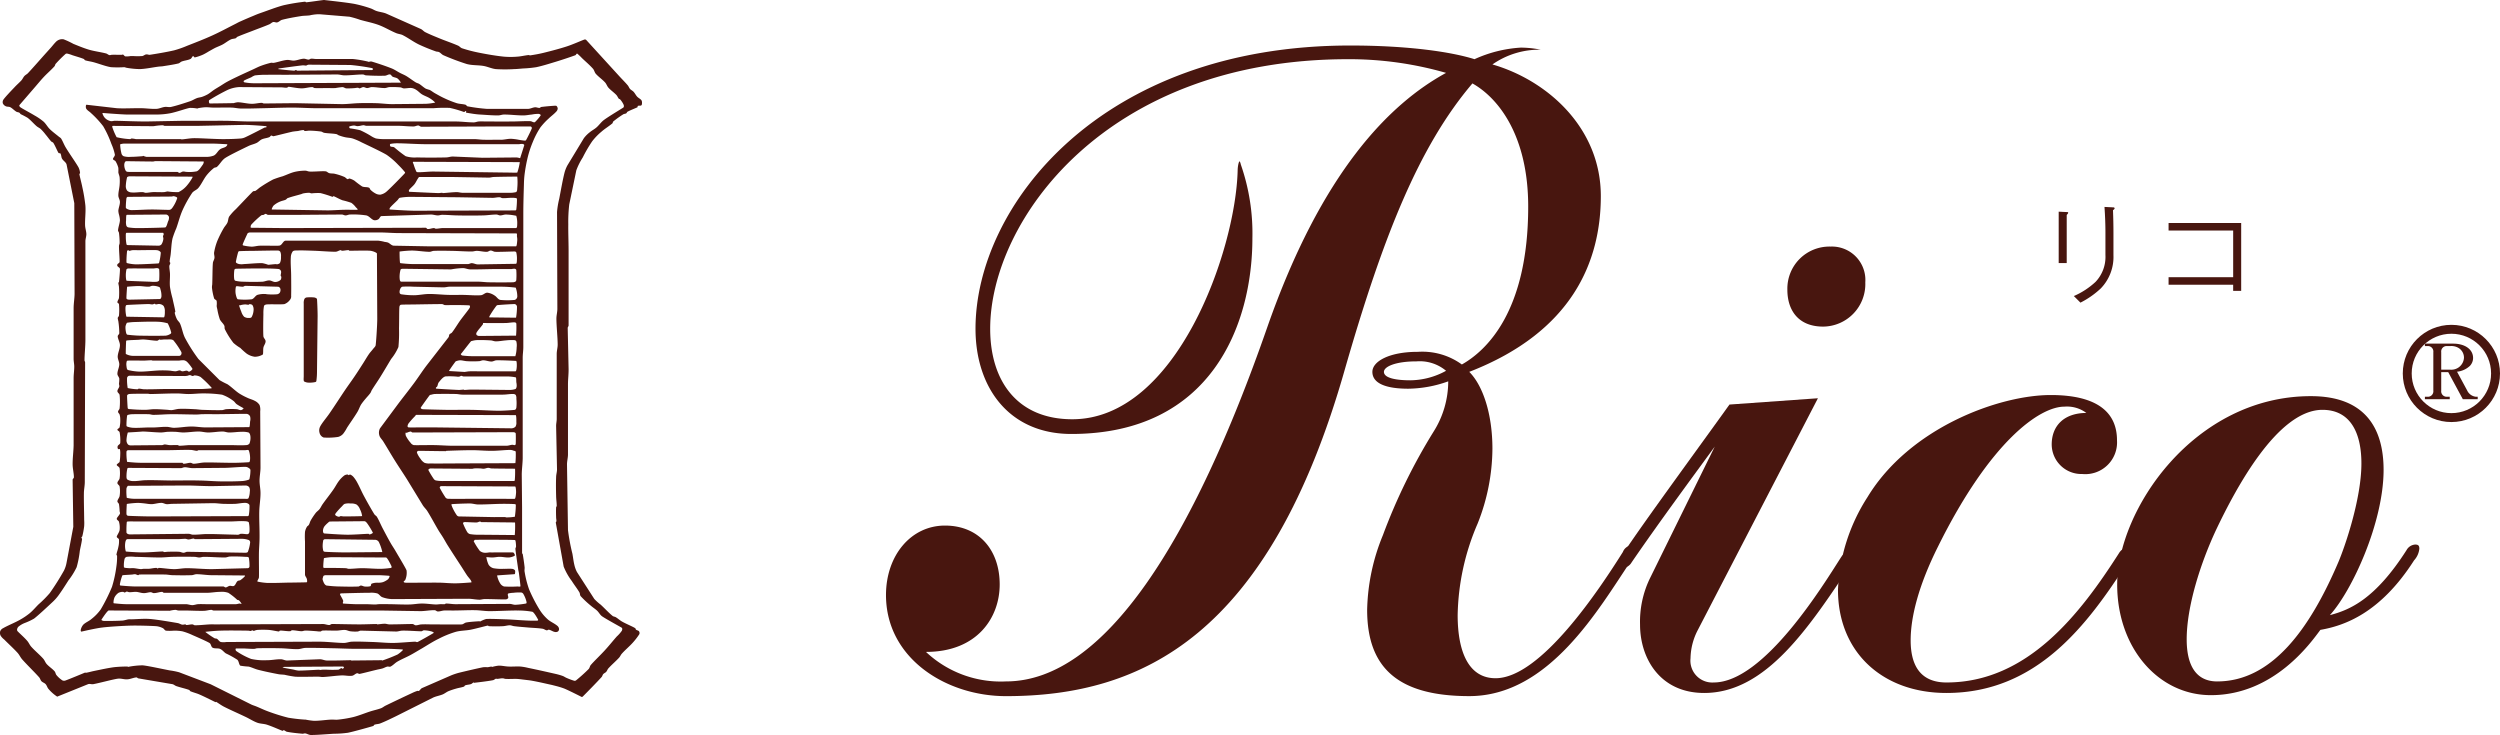
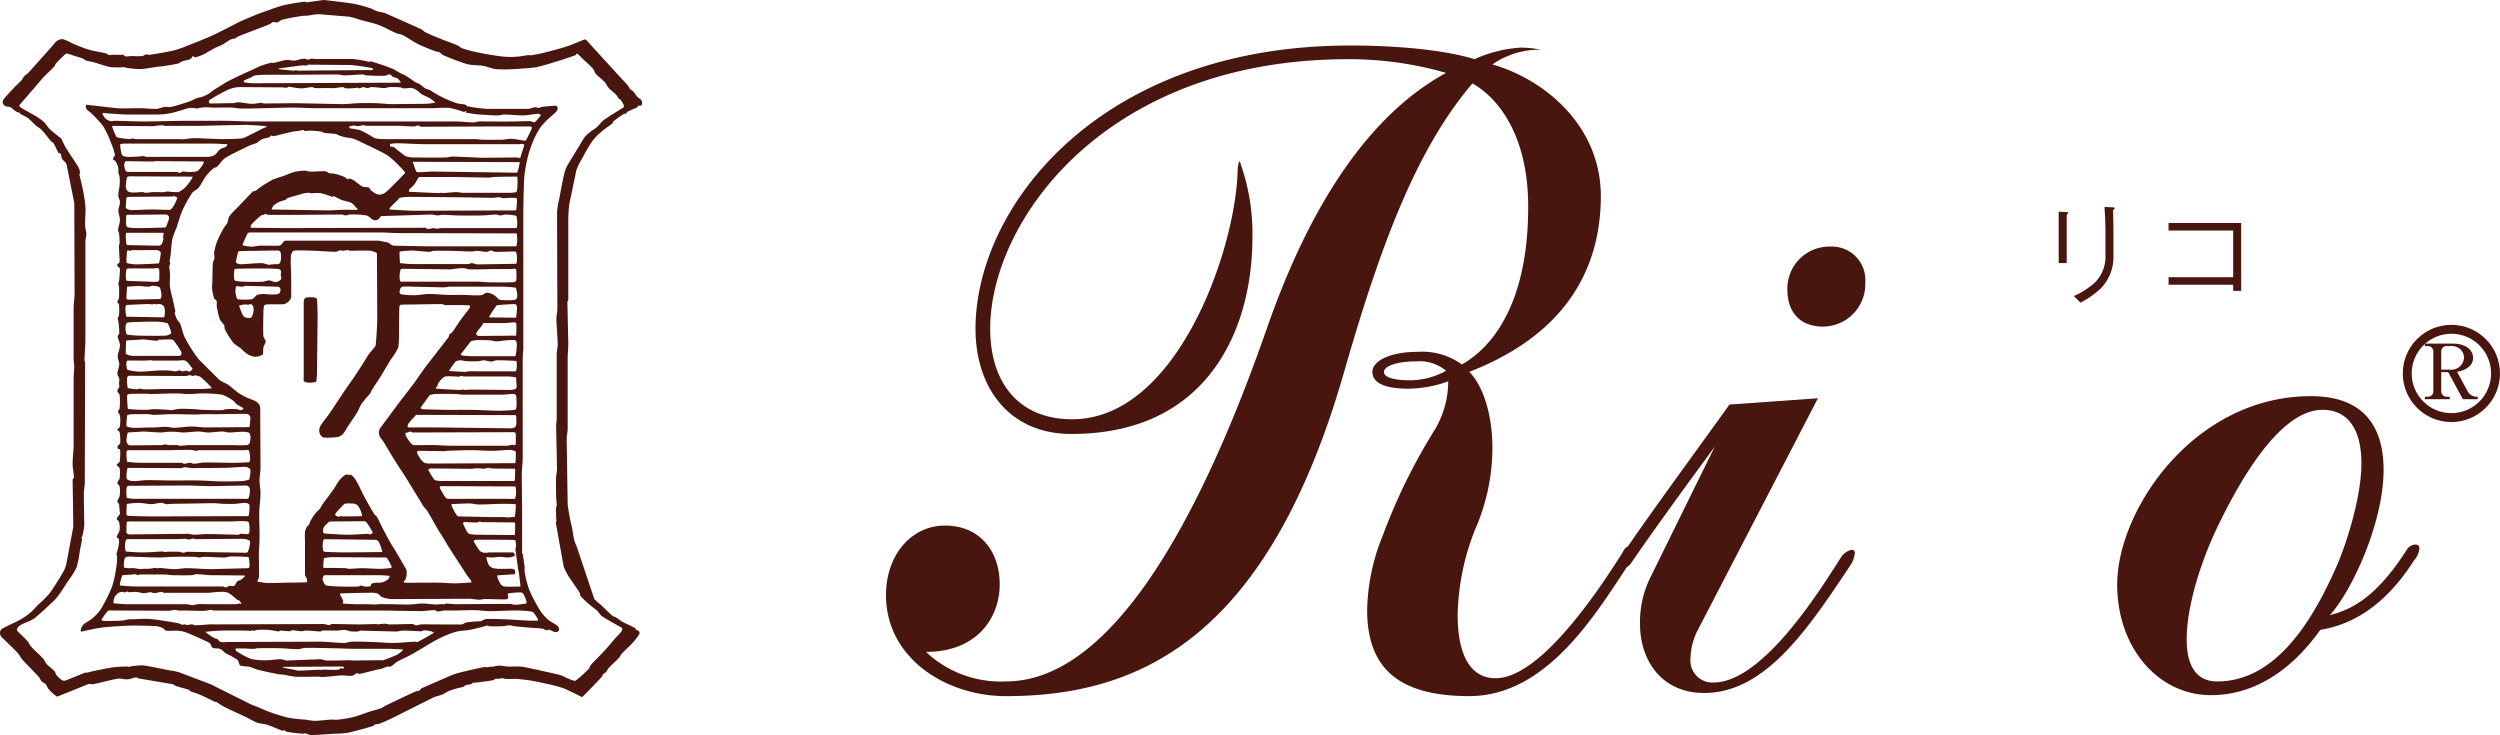
<svg xmlns="http://www.w3.org/2000/svg" width="280.518" height="82.471" viewBox="0 0 280.518 82.471">
-   <path id="パス_1" data-name="パス 1" d="M36.425.006c.847.1,2.519.279,3.358.434a14.439,14.439,0,0,1,1.807.5c.224.076.426.215.648.291.355.119.736.147,1.083.286l3.9,1.735c.189.088.32.271.508.362.541.271,1.1.489,1.659.72.672.275,1.359.5,2.023.792.159.072.269.235.434.291a16.155,16.155,0,0,0,1.952.505c.831.167,1.894.35,2.741.434a8.7,8.7,0,0,0,1.514,0c.43-.028.842-.139,1.268-.179.06,0,.119.048.179.035.509-.075,1.018-.167,1.516-.29.875-.215,1.818-.466,2.6-.72.663-.215,1.594-.637,1.948-.76a.216.216,0,0,1,.215.04L69.5,8.561c.313.343.643.665.939,1.015.1.119.15.282.253.4s.285.2.4.322c.153.167.247.378.4.545.139.151.344.235.474.394a.493.493,0,0,1,.071.291c0,.1,0,.227-.071.29-.11.08-.279.008-.4.068-.046.024.008.123-.036.147-.143.08-.762.311-1.12.505-.07.036-.078.144-.146.18-.1.059-.226.047-.326.107a10.685,10.685,0,0,0-1.118.8c-.064.051-.046.163-.107.218-.389.331-.842.593-1.228.936a6.8,6.8,0,0,0-1.046,1.086,15.858,15.858,0,0,0-1.049,1.8,7.61,7.61,0,0,0-.722,1.444l-.794,3.828a17.077,17.077,0,0,0-.108,2.24c-.013.963.032,1.926.034,2.889v8.448c0,.1-.1.183-.1.286l.1,4.624c.006.549-.065,1.11-.069,1.659v7.946c-.008.363-.11.717-.11,1.083l.11,7.361a22.772,22.772,0,0,0,.5,2.674c.074.41.116.824.215,1.23a3.341,3.341,0,0,0,.288.8L66.68,67.2a5.321,5.321,0,0,0,.722.648c.45.414.89.9,1.339,1.266.1.079.249.075.356.143.251.151.47.362.725.5.469.263,1.068.5,1.444.721.06.035.054.135.107.179.1.079.257.079.327.179a.335.335,0,0,1,.036.326,7.287,7.287,0,0,1-.758.979c-.376.414-.812.772-1.192,1.194-.131.139-.195.326-.322.465-.383.414-.814.776-1.194,1.19-.108.119-.15.282-.253.4-.093.1-.233.147-.324.246s-.1.235-.183.327c-.486.541-1.682,1.759-2.093,2.168-.036.036-.1.092-.143.072-.12-.052-1.29-.657-1.95-.939a8.7,8.7,0,0,0-.939-.29c-.144-.04-.289-.072-.434-.112-.72-.155-1.44-.33-2.165-.462-.362-.071-.724-.1-1.084-.147-.241-.028-.48-.063-.722-.075-.41-.012-.82.024-1.23,0-.121,0-.234-.068-.358-.068-.219,0-.432.064-.652.068-.024,0-.044-.04-.072-.032-.128.04-.227.155-.358.179-.627.123-1.783.251-2.1.29-.024,0-.046-.047-.072-.039-.1.043-.183.143-.288.183-.211.071-.442.067-.651.143-.064.02-.08.123-.145.143-.279.1-.579.131-.866.219a8.128,8.128,0,0,0-.865.29c-.229.1-.424.267-.649.363-.354.147-.738.2-1.084.362L44.4,80.381c-.569.274-1.142.561-1.733.791-.2.084-.44.068-.651.148-.061.02-.075.123-.139.143-.272.084-2.161.621-2.853.76a11.846,11.846,0,0,1-1.552.107c-.869.052-2.039.152-2.6.14-.213,0-.406-.144-.613-.175-.109-.02-.215.043-.324.035-.583-.055-1.162-.107-1.735-.218-.131-.024-.229-.156-.36-.179-.054-.012-.1.087-.147.071-.186-.063-1.138-.493-1.731-.684-.35-.116-.737-.1-1.083-.223-.453-.163-.863-.438-1.3-.645-.818-.394-1.717-.78-2.455-1.158-.3-.151-.73-.469-.869-.541-.024-.016-.048.048-.072.036-.131-.056-1.194-.6-1.805-.863-.328-.144-.684-.223-1.012-.363-.062-.027-.08-.123-.143-.147-.474-.171-.967-.266-1.445-.433-.151-.052-.275-.184-.434-.215l-3.824-.649c-.081-.016-.137-.115-.219-.107-.342.027-.668.195-1.01.214-.362.028-.724-.123-1.082-.071-.572.079-2.038.485-2.742.613-.193.035-.4-.064-.581,0l-3.468,1.4a4.44,4.44,0,0,1-.973-.859c-.143-.156-.183-.39-.328-.545-.125-.14-.334-.187-.466-.327-.117-.123-.143-.306-.252-.429-.47-.538-1.349-1.385-1.914-2.026-.191-.219-.311-.5-.506-.72C1.5,72.737.965,72.259.463,71.75a1.666,1.666,0,0,1-.4-.438.683.683,0,0,1-.035-.5.667.667,0,0,1,.324-.326c.547-.315,1.267-.593,1.88-.936a7.74,7.74,0,0,0,1.08-.724c.368-.3.675-.676,1.013-1.01a12.3,12.3,0,0,0,1.262-1.27,29.034,29.034,0,0,0,1.591-2.523,3.285,3.285,0,0,0,.287-.867l.76-4.043-.076-5.276c0-.1.143-.179.143-.283,0-.437-.137-.963-.143-1.444-.006-.724.1-1.445.112-2.165V42.432c0-.434.071-.864.071-1.3,0-.29-.07-.581-.071-.871v-5.7c.005-.533.1-1.059.107-1.588L8.336,22.791l-.867-4.338c-.074-.262-.372-.406-.506-.648-.1-.175-.075-.4-.179-.577-.04-.064-.175-.008-.219-.072-.145-.219-.352-.764-.577-1.118-.055-.088-.181-.1-.252-.179-.221-.239-.4-.509-.617-.76a5.628,5.628,0,0,0-.539-.613c-.14-.131-.325-.2-.47-.326-.35-.3-.642-.661-1.01-.939a8.5,8.5,0,0,0-.757-.4c-.071-.044-.107-.139-.179-.179-.1-.056-.23-.048-.328-.108-.245-.147-.436-.374-.684-.505C1,11.952.8,12,.648,11.92a.646.646,0,0,1-.33-.323.521.521,0,0,1,.074-.433c.233-.323.833-.947,1.263-1.4.247-.267.521-.493.76-.76.125-.147.195-.33.322-.47s.281-.2.4-.326C3.724,7.582,4.46,6.735,5.119,6c.209-.231.412-.454.617-.685.161-.183.3-.37.467-.541a1.114,1.114,0,0,1,.362-.286.969.969,0,0,1,.577-.076,9.148,9.148,0,0,1,1.087.509c.569.231,1.14.47,1.733.649.636.187,1.3.262,1.949.43.128.039.229.151.361.183.093.02.19-.036.286-.036.386-.012.772.012,1.156,0,.026,0,.05-.052.073-.04.106.056.172.2.291.223a2.572,2.572,0,0,0,.577-.04c.093,0,.191,0,.286,0a7.751,7.751,0,0,0,1.011,0c.157-.02.279-.155.436-.183s.288.06.432.04c.565-.084,1.913-.306,2.745-.505a11.438,11.438,0,0,0,1.445-.51c.935-.366,1.9-.736,2.815-1.154.881-.4,1.733-.863,2.6-1.3.191-.1.378-.207.577-.287.5-.226,1.009-.441,1.52-.652.211-.092.43-.179.645-.255.891-.306,1.886-.7,2.674-.9A22.793,22.793,0,0,1,34.222.189c.054-.008.092.076.146.068.4-.036,1.273-.171,1.914-.251a.429.429,0,0,1,.143,0M34.682,1.733c-.306.036-.615.024-.919.076-.712.111-1.5.254-2.125.417-.191.056-.334.239-.529.287-.15.04-.311-.072-.46-.036s-.274.187-.428.251c-.624.266-1.273.493-1.91.744-.565.219-1.172.438-1.7.668-.062.032-.081.116-.143.144-.181.071-.39.059-.567.143-.326.155-.6.39-.919.565-.275.147-.573.251-.852.386-.239.123-.473.263-.706.39a7.1,7.1,0,0,1-.635.358,5.276,5.276,0,0,1-.923.318c-.083.012-.133-.175-.215-.143s-.151.259-.28.318c-.311.148-.669.163-.993.287-.125.048-.219.175-.352.211-.551.135-1.176.223-1.771.318-.141.02-.284.02-.424.036-.708.088-1.408.251-2.125.282a9.263,9.263,0,0,1-1.484-.143c-.1-.012-.187-.064-.284-.071a11.711,11.711,0,0,1-1.487,0c-.612-.1-1.319-.386-1.981-.565-.306-.08-.625-.116-.923-.211-.064-.024-.08-.116-.139-.144-.418-.167-.852-.282-1.278-.421a4.032,4.032,0,0,0-.565-.18.265.265,0,0,0-.211.036,14.741,14.741,0,0,0-1.1,1.1c-.072.083-.072.207-.143.286-.378.422-.816.788-1.2,1.2-.334.354-.641.732-.959,1.1-.589.684-1.727,2-1.767,2.049-.053.076.03.2.108.251.254.179,1.07.6,1.591.919a6.621,6.621,0,0,1,.991.677c.275.242.446.589.708.847.331.323.709.593,1.063.888a.8.8,0,0,1,.213.175c.2.33.33.7.531,1.026.438.724,1.138,1.7,1.415,2.2a1.759,1.759,0,0,1,.177.636c.008.048-.08.088-.072.14.056.346.229.943.32,1.416a18.36,18.36,0,0,1,.353,2.121c.055.728-.06,1.464-.036,2.2.012.33.135.656.143.982,0,.271-.1.522-.107.784V38.162c-.006.756-.1,1.663-.1,2.264,0,.084.068.159.068.247L9.514,54.087c0,.429-.1.851-.1,1.281-.013.8.023,1.985.031,2.972a5.183,5.183,0,0,1,0,.7,8.909,8.909,0,0,1-.209,1.133c-.014.056-.1.08-.1.14s.076.119.071.179c-.055.438-.167.871-.25,1.309A11,11,0,0,1,8.6,63.644a8.063,8.063,0,0,1-.922,1.485c-.367.577-.73,1.153-1.131,1.7a5.215,5.215,0,0,1-.6.676c-.6.565-1.688,1.576-2.123,1.906a7,7,0,0,1-1.065.5,2.541,2.541,0,0,0-.708.425c-.1.116-.191.327-.1.462.069.111.754.7,1.094,1.1.181.2.282.47.461.669.422.473.924.871,1.345,1.345.16.179.231.425.39.6.269.3.621.514.884.812.107.116.111.307.211.426a2.849,2.849,0,0,0,.674.6.445.445,0,0,0,.356,0c.4-.14,2.059-.832,2.193-.888.023-.008.048.044.071.032.311-.051.613-.143.923-.207.752-.151,1.5-.322,2.263-.425a14.15,14.15,0,0,1,1.486-.072c.028,0,.048.04.071.04A8.929,8.929,0,0,1,16,74.655c.553.047,2.037.374,3.042.569a7.736,7.736,0,0,1,1.06.211L23.64,76.78l4.532,2.26c.179.091.378.143.565.219.45.183.886.4,1.343.565a21.689,21.689,0,0,0,2.266.708,18.761,18.761,0,0,0,1.876.215.23.23,0,0,1,.074,0,7.121,7.121,0,0,0,.953.135c.615,0,1.225-.1,1.84-.135.285-.02.567.032.852,0a13.48,13.48,0,0,0,1.7-.287c.651-.167,1.271-.429,1.912-.636.4-.128.812-.211,1.2-.355.179-.067.326-.2.5-.286.907-.442,2.051-.987,2.972-1.413a4.862,4.862,0,0,1,.6-.246c.06-.02.128.031.179,0,.136-.084.211-.255.355-.319l3.256-1.42a7.683,7.683,0,0,1,.848-.287c.794-.195,2.1-.5,2.764-.632a4.769,4.769,0,0,1,.493,0c.141-.012.282-.06.426-.072.023,0,.043.04.071.04a5.3,5.3,0,0,1,.707-.143c.376-.013.754.087,1.132.1.449.02.9-.028,1.345,0a5.783,5.783,0,0,1,.851.147c.983.2,2.208.478,3.184.7.242.06.477.128.71.211.149.056.276.156.423.215a7.224,7.224,0,0,0,.848.319.257.257,0,0,0,.215-.036,18.105,18.105,0,0,0,1.416-1.274c.122-.127.132-.33.247-.461.39-.45,1.051-1.074,1.558-1.628.462-.5.891-1.042,1.347-1.559a4.025,4.025,0,0,0,.565-.633c.058-.1.093-.283,0-.354-.072-.056-1.745-.963-2.2-1.278-.233-.163-.359-.441-.566-.636s-.481-.366-.708-.565A11.184,11.184,0,0,1,65.16,66.9c-.1-.115-.066-.294-.143-.425-.257-.442-.583-.84-.848-1.27a6.923,6.923,0,0,1-.921-1.631l-.883-4.922c-.012-.06.065-.112.068-.176.011-.139-.032-.282-.032-.425-.01-.374-.024-.756,0-1.134,0-.052.067-.088.067-.144,0-.374-.063-.748-.067-1.126-.018-.712-.028-1.42,0-2.129.007-.286.1-.565.1-.851l-.1-4.879c0-.266.067-.521.067-.783v-7.29c0-.358.112-.708.108-1.067-.008-.831-.138-2.061-.143-2.9,0-.354.1-.7.107-1.063l-.036-10.9a9.211,9.211,0,0,1,.247-1.484c.181-.943.37-2.025.569-2.833a3.744,3.744,0,0,1,.352-.919l1.844-3.044a3.506,3.506,0,0,1,.671-.673c.233-.195.511-.33.742-.533.3-.259.529-.613.851-.847.555-.41,2.07-1.314,2.159-1.381s.074-.219.036-.318a2.383,2.383,0,0,0-.392-.6c-.032-.044-.107-.032-.143-.072-.108-.127-.164-.3-.279-.422-.277-.294-.617-.517-.887-.816-.159-.179-.227-.429-.388-.6-.317-.346-.717-.609-1.029-.959-.141-.16-.175-.4-.314-.565-.382-.434-.828-.8-1.242-1.2a6.069,6.069,0,0,0-.529-.5c-.087-.035-.127.144-.215.18-.412.151-1.408.489-2.124.708-.749.227-1.572.489-2.265.633a12.464,12.464,0,0,1-1.484.143c-.334.028-.66.064-.993.071a15.982,15.982,0,0,1-2.053,0c-.472-.051-.911-.274-1.383-.354-.617-.107-1.265-.051-1.874-.215a26.093,26.093,0,0,1-2.62-.986c-.187-.08-.313-.267-.5-.355-.108-.055-.241-.031-.353-.075A20.5,20.5,0,0,1,47,4.992c-.636-.31-1.209-.748-1.842-1.066-.219-.1-.479-.112-.706-.211-.673-.279-1.3-.669-1.984-.92-.664-.242-1.369-.374-2.053-.569a10.785,10.785,0,0,0-1.2-.35L35.888,1.6a4.3,4.3,0,0,0-.848.067c-.123.012-.237.056-.358.068" transform="translate(0)" fill="#48160f" fill-rule="evenodd" />
+   <path id="パス_1" data-name="パス 1" d="M36.425.006c.847.1,2.519.279,3.358.434a14.439,14.439,0,0,1,1.807.5c.224.076.426.215.648.291.355.119.736.147,1.083.286l3.9,1.735c.189.088.32.271.508.362.541.271,1.1.489,1.659.72.672.275,1.359.5,2.023.792.159.072.269.235.434.291a16.155,16.155,0,0,0,1.952.505c.831.167,1.894.35,2.741.434a8.7,8.7,0,0,0,1.514,0c.43-.028.842-.139,1.268-.179.06,0,.119.048.179.035.509-.075,1.018-.167,1.516-.29.875-.215,1.818-.466,2.6-.72.663-.215,1.594-.637,1.948-.76a.216.216,0,0,1,.215.04L69.5,8.561c.313.343.643.665.939,1.015.1.119.15.282.253.4s.285.2.4.322c.153.167.247.378.4.545.139.151.344.235.474.394a.493.493,0,0,1,.071.291c0,.1,0,.227-.071.29-.11.08-.279.008-.4.068-.046.024.008.123-.036.147-.143.08-.762.311-1.12.505-.07.036-.078.144-.146.18-.1.059-.226.047-.326.107a10.685,10.685,0,0,0-1.118.8c-.064.051-.046.163-.107.218-.389.331-.842.593-1.228.936a6.8,6.8,0,0,0-1.046,1.086,15.858,15.858,0,0,0-1.049,1.8,7.61,7.61,0,0,0-.722,1.444l-.794,3.828a17.077,17.077,0,0,0-.108,2.24v8.448c0,.1-.1.183-.1.286l.1,4.624c.006.549-.065,1.11-.069,1.659v7.946c-.008.363-.11.717-.11,1.083l.11,7.361a22.772,22.772,0,0,0,.5,2.674c.074.41.116.824.215,1.23a3.341,3.341,0,0,0,.288.8L66.68,67.2a5.321,5.321,0,0,0,.722.648c.45.414.89.9,1.339,1.266.1.079.249.075.356.143.251.151.47.362.725.5.469.263,1.068.5,1.444.721.06.035.054.135.107.179.1.079.257.079.327.179a.335.335,0,0,1,.036.326,7.287,7.287,0,0,1-.758.979c-.376.414-.812.772-1.192,1.194-.131.139-.195.326-.322.465-.383.414-.814.776-1.194,1.19-.108.119-.15.282-.253.4-.093.1-.233.147-.324.246s-.1.235-.183.327c-.486.541-1.682,1.759-2.093,2.168-.036.036-.1.092-.143.072-.12-.052-1.29-.657-1.95-.939a8.7,8.7,0,0,0-.939-.29c-.144-.04-.289-.072-.434-.112-.72-.155-1.44-.33-2.165-.462-.362-.071-.724-.1-1.084-.147-.241-.028-.48-.063-.722-.075-.41-.012-.82.024-1.23,0-.121,0-.234-.068-.358-.068-.219,0-.432.064-.652.068-.024,0-.044-.04-.072-.032-.128.04-.227.155-.358.179-.627.123-1.783.251-2.1.29-.024,0-.046-.047-.072-.039-.1.043-.183.143-.288.183-.211.071-.442.067-.651.143-.064.02-.08.123-.145.143-.279.1-.579.131-.866.219a8.128,8.128,0,0,0-.865.29c-.229.1-.424.267-.649.363-.354.147-.738.2-1.084.362L44.4,80.381c-.569.274-1.142.561-1.733.791-.2.084-.44.068-.651.148-.061.02-.075.123-.139.143-.272.084-2.161.621-2.853.76a11.846,11.846,0,0,1-1.552.107c-.869.052-2.039.152-2.6.14-.213,0-.406-.144-.613-.175-.109-.02-.215.043-.324.035-.583-.055-1.162-.107-1.735-.218-.131-.024-.229-.156-.36-.179-.054-.012-.1.087-.147.071-.186-.063-1.138-.493-1.731-.684-.35-.116-.737-.1-1.083-.223-.453-.163-.863-.438-1.3-.645-.818-.394-1.717-.78-2.455-1.158-.3-.151-.73-.469-.869-.541-.024-.016-.048.048-.072.036-.131-.056-1.194-.6-1.805-.863-.328-.144-.684-.223-1.012-.363-.062-.027-.08-.123-.143-.147-.474-.171-.967-.266-1.445-.433-.151-.052-.275-.184-.434-.215l-3.824-.649c-.081-.016-.137-.115-.219-.107-.342.027-.668.195-1.01.214-.362.028-.724-.123-1.082-.071-.572.079-2.038.485-2.742.613-.193.035-.4-.064-.581,0l-3.468,1.4a4.44,4.44,0,0,1-.973-.859c-.143-.156-.183-.39-.328-.545-.125-.14-.334-.187-.466-.327-.117-.123-.143-.306-.252-.429-.47-.538-1.349-1.385-1.914-2.026-.191-.219-.311-.5-.506-.72C1.5,72.737.965,72.259.463,71.75a1.666,1.666,0,0,1-.4-.438.683.683,0,0,1-.035-.5.667.667,0,0,1,.324-.326c.547-.315,1.267-.593,1.88-.936a7.74,7.74,0,0,0,1.08-.724c.368-.3.675-.676,1.013-1.01a12.3,12.3,0,0,0,1.262-1.27,29.034,29.034,0,0,0,1.591-2.523,3.285,3.285,0,0,0,.287-.867l.76-4.043-.076-5.276c0-.1.143-.179.143-.283,0-.437-.137-.963-.143-1.444-.006-.724.1-1.445.112-2.165V42.432c0-.434.071-.864.071-1.3,0-.29-.07-.581-.071-.871v-5.7c.005-.533.1-1.059.107-1.588L8.336,22.791l-.867-4.338c-.074-.262-.372-.406-.506-.648-.1-.175-.075-.4-.179-.577-.04-.064-.175-.008-.219-.072-.145-.219-.352-.764-.577-1.118-.055-.088-.181-.1-.252-.179-.221-.239-.4-.509-.617-.76a5.628,5.628,0,0,0-.539-.613c-.14-.131-.325-.2-.47-.326-.35-.3-.642-.661-1.01-.939a8.5,8.5,0,0,0-.757-.4c-.071-.044-.107-.139-.179-.179-.1-.056-.23-.048-.328-.108-.245-.147-.436-.374-.684-.505C1,11.952.8,12,.648,11.92a.646.646,0,0,1-.33-.323.521.521,0,0,1,.074-.433c.233-.323.833-.947,1.263-1.4.247-.267.521-.493.76-.76.125-.147.195-.33.322-.47s.281-.2.4-.326C3.724,7.582,4.46,6.735,5.119,6c.209-.231.412-.454.617-.685.161-.183.3-.37.467-.541a1.114,1.114,0,0,1,.362-.286.969.969,0,0,1,.577-.076,9.148,9.148,0,0,1,1.087.509c.569.231,1.14.47,1.733.649.636.187,1.3.262,1.949.43.128.039.229.151.361.183.093.02.19-.036.286-.036.386-.012.772.012,1.156,0,.026,0,.05-.052.073-.04.106.056.172.2.291.223a2.572,2.572,0,0,0,.577-.04c.093,0,.191,0,.286,0a7.751,7.751,0,0,0,1.011,0c.157-.02.279-.155.436-.183s.288.06.432.04c.565-.084,1.913-.306,2.745-.505a11.438,11.438,0,0,0,1.445-.51c.935-.366,1.9-.736,2.815-1.154.881-.4,1.733-.863,2.6-1.3.191-.1.378-.207.577-.287.5-.226,1.009-.441,1.52-.652.211-.092.43-.179.645-.255.891-.306,1.886-.7,2.674-.9A22.793,22.793,0,0,1,34.222.189c.054-.008.092.076.146.068.4-.036,1.273-.171,1.914-.251a.429.429,0,0,1,.143,0M34.682,1.733c-.306.036-.615.024-.919.076-.712.111-1.5.254-2.125.417-.191.056-.334.239-.529.287-.15.04-.311-.072-.46-.036s-.274.187-.428.251c-.624.266-1.273.493-1.91.744-.565.219-1.172.438-1.7.668-.062.032-.081.116-.143.144-.181.071-.39.059-.567.143-.326.155-.6.39-.919.565-.275.147-.573.251-.852.386-.239.123-.473.263-.706.39a7.1,7.1,0,0,1-.635.358,5.276,5.276,0,0,1-.923.318c-.083.012-.133-.175-.215-.143s-.151.259-.28.318c-.311.148-.669.163-.993.287-.125.048-.219.175-.352.211-.551.135-1.176.223-1.771.318-.141.02-.284.02-.424.036-.708.088-1.408.251-2.125.282a9.263,9.263,0,0,1-1.484-.143c-.1-.012-.187-.064-.284-.071a11.711,11.711,0,0,1-1.487,0c-.612-.1-1.319-.386-1.981-.565-.306-.08-.625-.116-.923-.211-.064-.024-.08-.116-.139-.144-.418-.167-.852-.282-1.278-.421a4.032,4.032,0,0,0-.565-.18.265.265,0,0,0-.211.036,14.741,14.741,0,0,0-1.1,1.1c-.072.083-.072.207-.143.286-.378.422-.816.788-1.2,1.2-.334.354-.641.732-.959,1.1-.589.684-1.727,2-1.767,2.049-.053.076.03.2.108.251.254.179,1.07.6,1.591.919a6.621,6.621,0,0,1,.991.677c.275.242.446.589.708.847.331.323.709.593,1.063.888a.8.8,0,0,1,.213.175c.2.33.33.7.531,1.026.438.724,1.138,1.7,1.415,2.2a1.759,1.759,0,0,1,.177.636c.008.048-.08.088-.072.14.056.346.229.943.32,1.416a18.36,18.36,0,0,1,.353,2.121c.055.728-.06,1.464-.036,2.2.012.33.135.656.143.982,0,.271-.1.522-.107.784V38.162c-.006.756-.1,1.663-.1,2.264,0,.084.068.159.068.247L9.514,54.087c0,.429-.1.851-.1,1.281-.013.8.023,1.985.031,2.972a5.183,5.183,0,0,1,0,.7,8.909,8.909,0,0,1-.209,1.133c-.014.056-.1.08-.1.14s.076.119.071.179c-.055.438-.167.871-.25,1.309A11,11,0,0,1,8.6,63.644a8.063,8.063,0,0,1-.922,1.485c-.367.577-.73,1.153-1.131,1.7a5.215,5.215,0,0,1-.6.676c-.6.565-1.688,1.576-2.123,1.906a7,7,0,0,1-1.065.5,2.541,2.541,0,0,0-.708.425c-.1.116-.191.327-.1.462.069.111.754.7,1.094,1.1.181.2.282.47.461.669.422.473.924.871,1.345,1.345.16.179.231.425.39.6.269.3.621.514.884.812.107.116.111.307.211.426a2.849,2.849,0,0,0,.674.6.445.445,0,0,0,.356,0c.4-.14,2.059-.832,2.193-.888.023-.008.048.044.071.032.311-.051.613-.143.923-.207.752-.151,1.5-.322,2.263-.425a14.15,14.15,0,0,1,1.486-.072c.028,0,.048.04.071.04A8.929,8.929,0,0,1,16,74.655c.553.047,2.037.374,3.042.569a7.736,7.736,0,0,1,1.06.211L23.64,76.78l4.532,2.26c.179.091.378.143.565.219.45.183.886.4,1.343.565a21.689,21.689,0,0,0,2.266.708,18.761,18.761,0,0,0,1.876.215.23.23,0,0,1,.074,0,7.121,7.121,0,0,0,.953.135c.615,0,1.225-.1,1.84-.135.285-.02.567.032.852,0a13.48,13.48,0,0,0,1.7-.287c.651-.167,1.271-.429,1.912-.636.4-.128.812-.211,1.2-.355.179-.067.326-.2.5-.286.907-.442,2.051-.987,2.972-1.413a4.862,4.862,0,0,1,.6-.246c.06-.02.128.031.179,0,.136-.084.211-.255.355-.319l3.256-1.42a7.683,7.683,0,0,1,.848-.287c.794-.195,2.1-.5,2.764-.632a4.769,4.769,0,0,1,.493,0c.141-.012.282-.06.426-.072.023,0,.043.04.071.04a5.3,5.3,0,0,1,.707-.143c.376-.013.754.087,1.132.1.449.02.9-.028,1.345,0a5.783,5.783,0,0,1,.851.147c.983.2,2.208.478,3.184.7.242.06.477.128.71.211.149.056.276.156.423.215a7.224,7.224,0,0,0,.848.319.257.257,0,0,0,.215-.036,18.105,18.105,0,0,0,1.416-1.274c.122-.127.132-.33.247-.461.39-.45,1.051-1.074,1.558-1.628.462-.5.891-1.042,1.347-1.559a4.025,4.025,0,0,0,.565-.633c.058-.1.093-.283,0-.354-.072-.056-1.745-.963-2.2-1.278-.233-.163-.359-.441-.566-.636s-.481-.366-.708-.565A11.184,11.184,0,0,1,65.16,66.9c-.1-.115-.066-.294-.143-.425-.257-.442-.583-.84-.848-1.27a6.923,6.923,0,0,1-.921-1.631l-.883-4.922c-.012-.06.065-.112.068-.176.011-.139-.032-.282-.032-.425-.01-.374-.024-.756,0-1.134,0-.052.067-.088.067-.144,0-.374-.063-.748-.067-1.126-.018-.712-.028-1.42,0-2.129.007-.286.1-.565.1-.851l-.1-4.879c0-.266.067-.521.067-.783v-7.29c0-.358.112-.708.108-1.067-.008-.831-.138-2.061-.143-2.9,0-.354.1-.7.107-1.063l-.036-10.9a9.211,9.211,0,0,1,.247-1.484c.181-.943.37-2.025.569-2.833a3.744,3.744,0,0,1,.352-.919l1.844-3.044a3.506,3.506,0,0,1,.671-.673c.233-.195.511-.33.742-.533.3-.259.529-.613.851-.847.555-.41,2.07-1.314,2.159-1.381s.074-.219.036-.318a2.383,2.383,0,0,0-.392-.6c-.032-.044-.107-.032-.143-.072-.108-.127-.164-.3-.279-.422-.277-.294-.617-.517-.887-.816-.159-.179-.227-.429-.388-.6-.317-.346-.717-.609-1.029-.959-.141-.16-.175-.4-.314-.565-.382-.434-.828-.8-1.242-1.2a6.069,6.069,0,0,0-.529-.5c-.087-.035-.127.144-.215.18-.412.151-1.408.489-2.124.708-.749.227-1.572.489-2.265.633a12.464,12.464,0,0,1-1.484.143c-.334.028-.66.064-.993.071a15.982,15.982,0,0,1-2.053,0c-.472-.051-.911-.274-1.383-.354-.617-.107-1.265-.051-1.874-.215a26.093,26.093,0,0,1-2.62-.986c-.187-.08-.313-.267-.5-.355-.108-.055-.241-.031-.353-.075A20.5,20.5,0,0,1,47,4.992c-.636-.31-1.209-.748-1.842-1.066-.219-.1-.479-.112-.706-.211-.673-.279-1.3-.669-1.984-.92-.664-.242-1.369-.374-2.053-.569a10.785,10.785,0,0,0-1.2-.35L35.888,1.6a4.3,4.3,0,0,0-.848.067c-.123.012-.237.056-.358.068" transform="translate(0)" fill="#48160f" fill-rule="evenodd" />
  <path id="パス_2" data-name="パス 2" d="M34.9,6.587c.187-.016.376.032.565.032h4.107a13.075,13.075,0,0,1,1.7.287c.023,0,.045.032.071.032.118,0,.239-.064.354-.032.414.115,1.52.477,2.265.776.322.131.61.338.921.5.23.12.479.215.706.35.366.223.7.49,1.062.713.12.071.271.1.39.171.259.163.474.382.743.537a4.414,4.414,0,0,0,.423.135c.2.1.374.247.567.358.352.195.7.4,1.063.565a10.94,10.94,0,0,0,1.412.565c.325.1.671.084.993.179.092.028.123.16.215.175a19.383,19.383,0,0,0,2.192.287h4.6c.265-.008.514-.155.778-.179.167-.016.328.076.5.071.079,0,.135-.1.212-.107.54-.072,1.53-.151,1.63-.139.125.012.2.191.211.318a.551.551,0,0,1-.175.354c-.261.287-.577.506-.852.776a7.679,7.679,0,0,0-.921.991,9.4,9.4,0,0,0-.849,1.632,11.67,11.67,0,0,0-.565,1.7,17.676,17.676,0,0,0-.353,1.91,10.167,10.167,0,0,0-.075,1.062c-.03.979-.066,2.2-.07,3.183V38.942c0,.4-.068.8-.069,1.2V51.4c-.007.613-.1,1.222-.106,1.839l.036,3.748v5.1c0,.032.063.036.07.068.057.322.161.991.214,1.488.018.167-.033.335,0,.5a11.328,11.328,0,0,0,.5,1.981,16.929,16.929,0,0,0,1.166,2.264,5.033,5.033,0,0,0,.919,1.1c.33.294.764.457,1.1.744a.516.516,0,0,1,.179.35.335.335,0,0,1-.143.286.493.493,0,0,1-.354.036c-.223-.047-.414-.2-.637-.247-.086-.015-.163.084-.247.072-.165-.028-.3-.151-.461-.179-.537-.083-1.088-.092-1.628-.139-.521-.048-1.038-.08-1.558-.148-.167-.015-.326-.1-.5-.1-.263,0-.517.092-.78.1a15.276,15.276,0,0,1-1.558,0c-.049,0-.089-.079-.141-.067-.219.04-1.269.33-1.91.461-.565.108-1.15.092-1.7.247a11.114,11.114,0,0,0-1.91.78c-.641.311-1.23.7-1.842,1.063-.45.258-.892.533-1.345.776s-.959.445-1.417.712c-.278.159-.493.422-.78.561-.1.051-.238-.024-.352,0-.2.048-.376.159-.567.215-.209.059-.426.091-.637.143-.638.151-1.48.378-1.91.462-.1.015-.19-.092-.286-.072-.205.048-.358.254-.563.282-.388.052-.778-.055-1.168-.039-.7.031-1.393.143-2.089.179-.167.008-.334-.032-.495-.036-.874-.008-1.956.04-2.621,0a11.4,11.4,0,0,1-1.2-.215c-.233-.028-.474-.024-.707-.068-.758-.147-1.516-.3-2.266-.493-.36-.092-.7-.271-1.062-.358a8.271,8.271,0,0,1-.921-.1c-.171-.107-.158-.509-.351-.672a10.821,10.821,0,0,0-1.277-.708c-.225-.144-.388-.39-.638-.5s-.621-.012-.848-.139c-.187-.1-.171-.418-.352-.529-.269-.167-1.268-.609-1.912-.888a6.779,6.779,0,0,0-1.134-.421,4.829,4.829,0,0,0-.991-.072,5,5,0,0,1-.848,0c-.149-.036-.218-.223-.356-.287a2.125,2.125,0,0,0-.706-.215c-.549-.039-2.041-.087-2.869-.067-.812.02-2.411.115-3.219.215-.788.091-2.3.457-2.336.457-.075.008-.093-.139-.072-.211a1.286,1.286,0,0,1,.283-.568c.265-.259.639-.39.919-.637a5.259,5.259,0,0,0,1.029-1.063,19.544,19.544,0,0,0,1.271-2.546,13.743,13.743,0,0,0,.5-2.336,7.138,7.138,0,0,0,.07-1.134c0-.052-.077-.088-.07-.143.04-.287.164-.557.211-.848a2.654,2.654,0,0,0,.072-.847c-.02-.136-.257-.187-.249-.319s.281-.477.321-.748a2.41,2.41,0,0,0-.072-.919c-.036-.139-.263-.207-.249-.35s.277-.362.356-.569c.032-.088-.027-.187-.035-.283a6.234,6.234,0,0,0-.072-.776c-.028-.123-.185-.2-.177-.318.016-.219.215-.39.249-.6a3.464,3.464,0,0,0,0-1.066c-.028-.151-.249-.235-.249-.39,0-.195.221-.334.249-.529a4.046,4.046,0,0,0,0-1.135c-.034-.155-.3-.254-.321-.354s.142-.167.213-.246c.036-.036.1-.056.108-.108a5.594,5.594,0,0,0,.071-.851,2.264,2.264,0,0,0-.036-.565c-.027-.064-.171.024-.212-.032a.376.376,0,0,1-.038-.323c.055-.139.264-.2.286-.354a5.084,5.084,0,0,0-.071-1.2c-.028-.124-.249-.179-.249-.287s.215-.155.249-.278a3.617,3.617,0,0,0,.071-.923,1.767,1.767,0,0,0-.071-.494c-.036-.115-.177-.2-.177-.318,0-.144.165-.247.177-.39a7.532,7.532,0,0,0,0-1.488c-.022-.163-.243-.263-.249-.426-.006-.187.173-.346.213-.529.02-.1-.036-.211-.036-.319a3.4,3.4,0,0,0,.036-.565c-.028-.187-.213-.338-.213-.533,0-.362.2-.7.213-1.062.008-.3-.187-.585-.179-.884.016-.434.25-.839.25-1.273,0-.342-.232-.681-.25-.991-.006-.135.173-.223.179-.354a10.13,10.13,0,0,0-.108-1.349,2.336,2.336,0,0,1-.071-.354c.016-.1.135-.175.143-.279a7.146,7.146,0,0,0,0-1.277c-.01-.092-.177-.123-.177-.215,0-.175.157-.318.177-.493a8.038,8.038,0,0,0,0-1.2c-.006-.167-.072-.33-.072-.5,0-.028.068-.036.072-.072.028-.251.127-1.285.107-1.484-.015-.143-.212-.195-.284-.318a.191.191,0,0,1,0-.18c.06-.107.239-.155.249-.278.018-.239-.072-1.186-.072-1.771,0-.123.072-.235.072-.358a8.93,8.93,0,0,0-.072-1.13c-.012-.1-.113-.183-.105-.283.027-.385.189-.752.212-1.133a2.906,2.906,0,0,0-.107-.637,1.918,1.918,0,0,1-.072-.426c.026-.338.179-.657.179-.991,0-.243-.171-.465-.179-.708-.006-.4.116-.8.144-1.206a4.991,4.991,0,0,0,0-.847c-.02-.191-.118-.374-.144-.565a3.94,3.94,0,0,0,0-.5,2.73,2.73,0,0,0-.316-.744c-.066-.1-.272-.123-.284-.247s.232-.318.212-.493a5.732,5.732,0,0,0-.392-1.206,11.706,11.706,0,0,0-.919-1.981,10.982,10.982,0,0,0-1.378-1.485c-.17-.174-.416-.286-.532-.5-.067-.127-.042-.426.036-.426l3.4.39c.8.052,1.843-.016,2.762,0,.567.008,1.132.1,1.7.072.312-.02.6-.171.919-.215.235-.032.478.052.706,0,.571-.127,1.427-.4,2.127-.637.271-.087.51-.254.78-.354.179-.067.38-.075.565-.139a3.956,3.956,0,0,0,.637-.283c.249-.143.467-.338.708-.5s.5-.306.74-.458.49-.318.744-.457c.372-.2.752-.386,1.136-.569.609-.291,1.224-.565,1.837-.848.263-.123.513-.254.78-.354a9.7,9.7,0,0,1,1.134-.35c.115-.028.236.02.354,0,.489-.088.959-.271,1.45-.322.271-.028.544.091.814.071.362-.027.7-.187,1.063-.211.19-.016.377.1.565.1.1,0,.185-.1.286-.1m-.569.776a3.477,3.477,0,0,0-.354-.035c-.687.071-2.471.322-2.69.354-.032,0-.1.063-.07.071s1.212.148,1.769.175c.076.008.139-.071.213-.071.054,0,.089.071.141.071l8.426-.071c.07,0,.07-.191,0-.211a24.511,24.511,0,0,0-2.443-.354l-4.709-.036a.685.685,0,0,0-.211.072c-.024.007-.044.035-.072.035m-6.156,1.31c-.262.123-.531.218-.78.354-.039.02-.079.067-.071.107a.141.141,0,0,0,.105.108,6.414,6.414,0,0,0,1.1.1l16.426-.068c.044,0-.2-.346-.354-.461s-.39-.12-.565-.215c-.111-.06-.161-.235-.286-.247-.191-.028-.37.135-.565.143-.709.024-1.487,0-2.121-.039-.126,0-.235-.1-.358-.1-.617,0-1.365.1-2.052.1-.284,0-.563-.1-.849-.1l-5.736.036c-.7,0-1.413-.012-2.123,0a10.066,10.066,0,0,0-1.345.068,1.769,1.769,0,0,0-.422.215M32.1,9.842c-.156,0-.307-.031-.462-.039l-4.815-.032a3.738,3.738,0,0,0-1.273.314A22.862,22.862,0,0,0,23.5,11.223c-.09.06-.054.215-.034.314a.1.1,0,0,0,.1.072c.279,0,1.723-.02,2.583-.036a.211.211,0,0,0,.071,0,2.348,2.348,0,0,1,.462-.1c.521.016,1.035.163,1.556.175.382.008.756-.1,1.134-.108.086,0,.159.072.247.072l3.5-.036,5.239.108c.639,0,1.273-.088,1.912-.108s1.273-.016,1.91,0c.591.016,1.178.1,1.771.108l3.822-.036a6.5,6.5,0,0,0,1.062-.139,3.07,3.07,0,0,0-.639-.5c-.266-.163-.579-.258-.847-.422-.231-.143-.41-.358-.641-.5a1.312,1.312,0,0,0-.493-.207c-.305-.04-.611.052-.921.036-.124-.012-.233-.095-.353-.111a10.652,10.652,0,0,0-1.239-.032c-.181.008-.352.107-.531.107-.484,0-.967-.107-1.449-.107-.183,0-.354.107-.533.107-.147,0-.279-.115-.426-.107s-.274.123-.422.143c-.065,0-.115-.068-.179-.072a2.15,2.15,0,0,0-.318.036,8.193,8.193,0,0,1-.991.036c-.149-.012-.274-.139-.425-.143a7.453,7.453,0,0,0-.778.107c-.329.02-.663,0-.991,0-.448,0-.9.028-1.347,0-.1-.008-.179-.107-.279-.107-.41.008-.8.147-1.205.143-.486-.012-1.174-.159-1.453-.179-.043,0-.063.056-.107.068a.451.451,0,0,1-.175.039m-9.948,2.336a4.141,4.141,0,0,0-.848-.072c-.445.076-1.452.454-2.194.6a8.479,8.479,0,0,1-1.49.144h-3.4c-.9-.028-2.67-.176-2.69-.176-.075.005.042.247.1.351a1.162,1.162,0,0,0,.318.354,1.336,1.336,0,0,0,.5.215,1.187,1.187,0,0,0,.352-.04h.354c1,.024,2.254.076,3.257.076l3.963-.076c.665,0,1.325,0,1.982,0h.78c.8,0,1.607-.012,2.407,0,.824.016,1.653.071,2.479.076H51.108c.684,0,1.365.1,2.053.1.191,0,.374-.092.565-.1.283-.024.565,0,.848,0,.947,0,1.89.008,2.833,0,.7,0,1.393-.056,2.089-.036.179,0,.374.191.531.107a5.074,5.074,0,0,0,.637-.748c.042-.084-.122-.167-.213-.175a3.672,3.672,0,0,0-.778.072c-.316.027-.635.1-.957.1-.72,0-1.436-.1-2.158-.1-.227,0-.444.1-.675.1-.673,0-1.343-.06-2.016-.1-.238-.012-.471-.04-.706-.072-.286-.04-.792-.127-.851-.139s.02-.1,0-.144a.065.065,0,0,0-.072-.035c-.064.019-.107.119-.175.107a12.612,12.612,0,0,0-1.594-.462,15.082,15.082,0,0,0-1.84.036H35.6c-.943,0-1.888-.071-2.831-.071-1,0-2.254.051-3.257.071-.825.016-1.677.052-2.479.036-.356-.008-.706-.1-1.06-.107-.685-.024-1.369.012-2.053,0-.307,0-.613-.052-.92-.036a6.564,6.564,0,0,0-.782.107c-.023,0-.041.04-.069.036m-4.92,1.982-4.566-.036a.092.092,0,0,0-.072.1,6.569,6.569,0,0,0,.495,1.17,8.277,8.277,0,0,0,1.487.215c.075.008.139-.071.212-.071a3.5,3.5,0,0,1,.462.071.409.409,0,0,0,.07,0h4.993c.024,0,.044.04.068.032.426-.028.943-.135,1.417-.139.8,0,2.2.1,3.187.107.68,0,1.369-.016,2.051-.071a1.438,1.438,0,0,0,.5-.144c.67-.31,1.866-.943,2.2-1.1.042-.016.108.032.139,0s.048-.135,0-.139c-.025,0-1.6-.139-2.4-.144l-5.1.108H18.471c-.075,0-.139-.068-.213-.068a7.317,7.317,0,0,0-.778.068,2.386,2.386,0,0,1-.248.036m22.866,0c-.132-.008-.259-.076-.386-.072a1.782,1.782,0,0,0-.5.108.059.059,0,0,0-.035.067c.02.06.051.128.107.143a11.425,11.425,0,0,1,1.13.211,10.1,10.1,0,0,1,1.206.641,2.62,2.62,0,0,0,.565.283,4.889,4.889,0,0,0,.991.071h9.983c.354,0,.706.06,1.063.072.563.012,1.13,0,1.7,0,.141,0,.284.008.424,0,.332-.028.66-.108.99-.108a6.126,6.126,0,0,1,.852.108,7.019,7.019,0,0,0,.708.1.15.15,0,0,0,.139-.071c.173-.3.6-1.174.639-1.31a.188.188,0,0,0-.141-.21H55.921l-8.637.031c-.127,0-.227-.131-.354-.139-.167,0-.328.1-.493.108-.569.007-1.136-.064-1.7-.072H41.124c-.121,0-.232-.068-.354-.068a2.759,2.759,0,0,0-.354.068,1.684,1.684,0,0,1-.318.036m-7.183.6c-.748.163-1.866.461-2.232.533-.083.012-.163-.092-.247-.072s-.127.143-.214.175c-.271.112-.582.128-.848.247-.211.1-.362.29-.565.394-.3.147-.627.207-.923.35-.764.37-2.149,1.039-2.618,1.349-.374.247-.584.688-.92.991-.095.083-.258.059-.354.139a5.155,5.155,0,0,0-.815.816c-.345.445-.562.979-.92,1.412-.193.235-.533.323-.708.573a13.3,13.3,0,0,0-1.061,1.906c-.3.665-.465,1.373-.71,2.054a10.333,10.333,0,0,0-.423,1.134c-.13.6-.138,1.225-.213,1.842-.032.259-.1.513-.106.78,0,.052.074.088.072.139-.01.124-.106.231-.11.35,0,.287.064.569.074.852.014.493-.054.995,0,1.488a10.99,10.99,0,0,0,.283,1.273c.1.5.272,1.162.316,1.485.012.055-.08.091-.068.143a2.874,2.874,0,0,0,.247.708c.091.183.272.311.354.5.231.529.3,1.114.565,1.627a18.651,18.651,0,0,0,1.488,2.336l2.372,2.371a8.492,8.492,0,0,0,.883.462c.462.31.852.716,1.309,1.026a7.311,7.311,0,0,0,.924.494c.274.135.58.2.847.35a1.278,1.278,0,0,1,.529.466,1.55,1.55,0,0,1,.074.708l.034,6.3c0,.5-.108.991-.108,1.488,0,.474.116.943.108,1.421,0,.68-.128,1.365-.14,2.049-.019.963.042,1.934.032,2.9,0,.569-.057,1.134-.069,1.7-.014.919.022,2.359,0,2.757-.006.155-.134.279-.173.43a.053.053,0,0,0,.031.064,7.138,7.138,0,0,0,1.027.143c.828.024,1.7-.02,2.551-.036H32.7c.565-.008,1.651-.024,1.7-.032.1-.024.059-.239.036-.354-.036-.179-.2-.318-.213-.5V60.744a8.2,8.2,0,0,1,0-1.063,1.6,1.6,0,0,1,.213-.565c.047-.092.159-.127.21-.211.1-.155.124-.342.215-.5a7.779,7.779,0,0,1,.567-.852c.122-.155.3-.266.424-.422.139-.175.223-.386.352-.565.392-.553.818-1.078,1.2-1.631.227-.322.4-.68.64-.991a3.093,3.093,0,0,1,.6-.6.726.726,0,0,1,.357-.1c.051,0,.085.071.139.071s.093-.091.143-.071a.987.987,0,0,1,.388.282,3.618,3.618,0,0,1,.424.637c.278.509.5,1.051.78,1.56.36.668.813,1.472,1.13,1.978.071.115.215.175.284.286.245.41.418.852.639,1.273.3.569.6,1.142.919,1.7.179.311.386.6.565.92.41.7,1.132,1.9,1.206,2.12a2.012,2.012,0,0,1-.141,1.063c-.024.091-.179.119-.179.211,0,.071.109.1.179.107.391.02,1.247,0,1.876,0,.684,0,1.368-.012,2.053,0,.565.016,1.132.08,1.7.072.591,0,1.735-.1,1.767-.1.071-.012,0-.151-.034-.219-.12-.2-.293-.366-.426-.561-.219-.326-.422-.66-.635-.99-.521-.8-1.046-1.6-1.555-2.408-.179-.282-.329-.573-.5-.851s-.338-.514-.5-.776c-.434-.728-.836-1.5-1.273-2.2-.144-.226-.351-.41-.5-.64l-1.768-2.9c-.464-.74-.956-1.457-1.417-2.2-.424-.676-.82-1.368-1.242-2.045-.143-.247-.386-.442-.457-.712a1.051,1.051,0,0,1,.071-.784L44.63,45.38c.6-.8,1.245-1.6,1.84-2.407.472-.637.9-1.31,1.383-1.946l2.475-3.184c.068-.091.04-.23.108-.322s.21-.119.282-.211c.33-.429.6-.9.919-1.349.346-.473.941-1.209,1.061-1.412.051-.084.059-.259-.034-.283-.046-.012-.8-.031-1.2-.036-.26,0-.519,0-.778,0s-.521.024-.78,0c-.1-.007-.183-.1-.28-.107-.394-.008-2.159.024-3.118.04-.505.008-1.4.008-1.52.032s-.171.171-.175.286c-.028.287-.02,1.6-.04,2.4a16.379,16.379,0,0,1-.067,2.057,5.782,5.782,0,0,1-.816,1.341c-.414.684-.816,1.377-1.238,2.053-.3.481-.624.939-.919,1.417-.071.111-.1.246-.179.354-.159.227-.358.422-.529.632a7.47,7.47,0,0,0-.5.641c-.166.271-.257.581-.424.852-.364.6-.782,1.177-1.166,1.77a4.45,4.45,0,0,1-.424.669,1.146,1.146,0,0,1-.567.358,7.458,7.458,0,0,1-1.629.068.747.747,0,0,1-.46-.53.947.947,0,0,1,.072-.708c.219-.422.716-.987,1.058-1.488.573-.832,1.134-1.711,1.7-2.551.368-.545.764-1.078,1.132-1.627.318-.466.615-.939.921-1.413.227-.354.434-.72.671-1.062.141-.2.314-.374.461-.569.1-.132.263-.255.283-.422.04-.279.165-1.938.177-2.905l-.036-7.361c-.01-.116-.475-.291-.742-.319-.418-.043-2.057,0-2.336,0-.041,0-.063-.071-.107-.071-.247,0-.495.071-.742.071-.054,0-.09-.079-.142-.071-.194.032-.369.175-.566.179-.579.012-1.606-.08-2.408-.108-.615-.019-1.227-.051-1.84-.035-.191.007-.446-.016-.565.107a1.2,1.2,0,0,0-.213.673c-.044.656.03,1.321.036,1.981.006.776.018,1.635,0,2.332a.578.578,0,0,1-.072.358,1.393,1.393,0,0,1-.674.565c-.275.064-1.544,0-1.982.04-.119.008-.277.06-.318.175a4.369,4.369,0,0,0-.068.919c-.02.828-.036,2.077,0,2.479.014.2.247.358.247.565,0,.251-.2.466-.247.708s0,.7-.072.78a1.81,1.81,0,0,1-.887.247,2.083,2.083,0,0,1-.919-.354,7.748,7.748,0,0,1-.71-.637,4.914,4.914,0,0,1-.776-.565,9.064,9.064,0,0,1-.955-1.524c-.07-.131-.006-.3-.074-.426-.129-.258-.382-.441-.5-.708a7.228,7.228,0,0,1-.281-1.134,2.307,2.307,0,0,1-.07-.35,2.372,2.372,0,0,0,0-.565c-.039-.131-.24-.159-.284-.287a6.336,6.336,0,0,1-.245-1.233,1.715,1.715,0,0,1,.032-.322c.032-.8.024-1.831.072-2.408.016-.2.153-.37.179-.569s-.072-.426-.038-.633a6.522,6.522,0,0,1,.354-1.277,12.467,12.467,0,0,1,.708-1.416c.126-.223.317-.406.424-.633s.08-.5.215-.712a5.946,5.946,0,0,1,.742-.816c.635-.661,1.7-1.791,1.912-1.982.068-.063.2-.02.283-.067.2-.12.37-.3.565-.426a14.952,14.952,0,0,1,1.418-.852,10.906,10.906,0,0,1,1.061-.354c.449-.159.883-.378,1.343-.493a5.309,5.309,0,0,1,1.207-.139c.168,0,.323.1.494.1.591.024,1.313-.068,1.771-.028.159.008.27.167.425.207.2.056.426.02.635.076a6.537,6.537,0,0,1,1.062.35c.134.06.217.2.357.247.067.023.137-.084.21-.072a1.961,1.961,0,0,1,.565.251,10.24,10.24,0,0,0,.848.636c.243.116.537.04.78.144.095.035.1.179.179.246a2.347,2.347,0,0,0,.529.39,1,1,0,0,0,.567.143,1.469,1.469,0,0,0,.71-.358c.422-.37,1.558-1.536,1.946-1.945.054-.056.148-.144.106-.211a10.54,10.54,0,0,0-.778-.848,8.313,8.313,0,0,0-1.274-1.1c-.568-.342-1.953-.991-2.833-1.413a6.618,6.618,0,0,0-.99-.425c-.275-.084-.572-.08-.848-.144a5.073,5.073,0,0,1-.708-.211c-.1-.035-.179-.127-.285-.139-.448-.08-.9-.067-1.347-.143-.123-.02-.229-.119-.354-.143a11.223,11.223,0,0,0-1.273-.1c-.187-.008-.378.056-.565.032-.062-.008-.084-.1-.143-.1a3.454,3.454,0,0,0-.566.1c-.187.032-.382.032-.565.072m10.9,1.663c.08.071.3.028.426.107a14.68,14.68,0,0,0,1.273.991,3.321,3.321,0,0,0,1.274.139c.823.028,2.435.024,3.259,0,.258,0,.515-.107.78-.1l3.326.139,3.824-.036a2.1,2.1,0,0,1,.35.076c.012,0,.034.008.04,0,.02-.068.446-1.385.458-1.452.013-.088-.13-.128-.213-.144a1.93,1.93,0,0,0-.356.032H47.78c-.981,0-2.382-.1-3.186-.1a4.031,4.031,0,0,0-.78.067c-.087.04-.067.219,0,.283m-30.333-.207a5.212,5.212,0,0,0,.144.983.461.461,0,0,0,.244.322,2.12,2.12,0,0,0,.778.072c.452,0,.9-.04,1.349-.072.024,0,.042-.04.068-.04a2.34,2.34,0,0,0,.354.112H23a2.37,2.37,0,0,0,.991-.143c.3-.148.438-.51.7-.7.19-.143.441-.163.638-.286a.52.52,0,0,0,.177-.211.061.061,0,0,0-.036-.076c-.1,0-.988-.06-1.484-.068H13.869a1.811,1.811,0,0,0-.352.068c-.018.012-.036.02-.036.044M17.2,18.123c-.685,0-2.977-.04-3.044-.036-.147.02-.207.247-.213.394a1.352,1.352,0,0,0,.177.7c.1.124.3.108.458.108h5.31c.089,0,.161.111.248.107.14-.008.253-.127.39-.147s.283.044.424.04a4.134,4.134,0,0,0,1.136-.068c.275-.127.47-.481.669-.744a.665.665,0,0,0,.107-.286c.006-.028-.008-.072-.036-.072l-4.671-.036c-.249,0-.494-.008-.744,0-.072,0-.142.036-.211.036m29.2.287a6.456,6.456,0,0,0,.314.843c.05.076.163.076.251.076.553,0,1.11-.076,1.663-.076l8.072.111c.447,0,1.3.032,1.343,0a6.014,6.014,0,0,0,.282-1.169l-11.961-.036c-.028,0-.042.048-.038.071a.856.856,0,0,0,.074.18M14.259,19.894a4.962,4.962,0,0,0-.141.923.881.881,0,0,0,.141.565.735.735,0,0,0,.5.211c.41.04.823-.044,1.241-.036.118,0,.231.076.35.076.263,0,.518-.06.78-.076.187-.008.378,0,.565,0,.239,0,.474.016.709,0,.143-.008.282-.072.425-.072a7.244,7.244,0,0,0,1.2.072,2.8,2.8,0,0,0,.919-.708,5.234,5.234,0,0,0,.639-.919c.018-.032.036-.1,0-.108l-7.079-.036a.527.527,0,0,0-.215.072.06.06,0,0,0-.034.036m32.635.139c-.141.207-.235.442-.39.641-.181.226-.481.461-.6.636-.042.06-.037.207.034.211.038,0,2.435.12,3.259.147.139,0,.281-.035.424-.035.024,0,.042.035.068.035.421-.023,1.036-.1,1.555-.111.217,0,.426.072.641.076h5.238a2.825,2.825,0,0,0,.78-.076c.14-.08.128-.3.14-.462a6.9,6.9,0,0,0,0-1.273c-.022-.012-1.815.008-2.619.036-.191,0-.374.072-.567.072l-4.245-.072h-3.54c-.083,0-.131.107-.179.175M33.835,21.772c-.518.155-1.049.274-1.56.458-.084.031-.128.139-.213.175-.2.095-.434.123-.637.214a2.633,2.633,0,0,0-.706.426c-.119.116-.275.454-.213.462l6.231.1c.613,0,1.228-.055,1.841-.067.449-.012.9.007,1.345,0,.067,0,.21.012.21-.036,0-.068-.135-.171-.21-.251a2.259,2.259,0,0,0-.5-.493,8.829,8.829,0,0,0-.99-.287c-.343-.123-.816-.4-.989-.457-.05-.02-.094.079-.144.071a12.583,12.583,0,0,0-1.343-.422,6.425,6.425,0,0,0-.99.032c-.1,0-.187-.067-.287-.067a4.22,4.22,0,0,0-.636.067,1.42,1.42,0,0,0-.211.072M14.19,22.23a8.477,8.477,0,0,0-.072,1.062c.036.147.243.195.39.251a1.288,1.288,0,0,0,.39.031c.7-.008,1.391-.063,2.085-.067s1.9.059,2.055.036c.215-.04.34-.283.46-.466a3.871,3.871,0,0,0,.388-.847c.006-.116-.221-.176-.352-.211-.092-.028-.19.031-.285.035l-4.918.036c-.044,0-.078.04-.106.072a.091.091,0,0,0-.035.068m30.4.246c-.272.275-.6.557-.816.816-.043.056-.107.2-.035.215.027,0,1.888.135,2.837.139l11.251-.036a.125.125,0,0,0,.107-.1,9.419,9.419,0,0,0,.072-1.134c0-.056-.02-.132-.072-.143a2.46,2.46,0,0,0-.6-.036c-.316,0-.634.055-.955.036-.111,0-.2-.1-.318-.1-.259-.012-.517.068-.78.068l-3.963-.068L46.15,22.09a6.963,6.963,0,0,0-1.271.1c-.134.031-.191.191-.285.282M29.3,24.175a10.629,10.629,0,0,0-1.1,1.027c-.076.1-.113.346-.034.354l3.681.036,15.927-.036c.085,0,.125.139.212.143.239.012.47-.1.709-.107.075,0,.135.071.213.071.236,0,.467-.055.708-.071.093,0,.189,0,.28,0h8c.144-.008.136-.295.14-.458a2.9,2.9,0,0,0-.106-.919,5.93,5.93,0,0,0-1.168-.143c-.215,0-.422.1-.636.1-.148,0-.279-.1-.424-.1-.523,0-1.037.095-1.558.1-.947.024-1.89.02-2.833,0-.565-.008-1.134-.067-1.7-.067-.169,0-.329.075-.5.067-.262-.008-.519-.107-.779-.1l-5.523.175c-.166.016-.209.278-.355.358a.689.689,0,0,1-.493.1c-.3-.092-.525-.454-.852-.534a9.771,9.771,0,0,0-1.838-.1c-.167,0-.328.1-.495.1-.15,0-.281-.1-.426-.1l-4.674.036H30.08c-.1,0-.181-.108-.28-.108-.08,0-.14.08-.213.108-.092.031-.2,0-.285.067M14.19,25.341a.3.3,0,0,0,.246.179,6.694,6.694,0,0,0,1.2.072c.971,0,2.837-.056,2.9-.072.151-.036.234-.434.318-.668a.894.894,0,0,0,.106-.5.4.4,0,0,0-.321-.282l-4.421.036c-.075.012-.067.421-.071.632a1.538,1.538,0,0,0,.036.6m13.592.856c-.185.4-.409.875-.533,1.2-.016.048-.012.132.036.144a5.538,5.538,0,0,0,.955.139c.31,0,.613-.1.923-.108.684-.023,1.367.02,2.051,0a.492.492,0,0,0,.283-.067c.209-.143.316-.486.565-.5H42.4a4.717,4.717,0,0,1,.78.144,1.754,1.754,0,0,1,.356.071c.221.1.392.331.634.35l4.071.076H57.9c.092-.008.12-.446.14-.676a1.8,1.8,0,0,0-.034-.426c-.014-.116.046-.346-.072-.35l-13.129-.036c-.712,0-1.417-.064-2.127-.072H28.029a.548.548,0,0,0-.215.072.063.063,0,0,0-.032.036m-13.664.35a4.316,4.316,0,0,0,.072.851.126.126,0,0,0,.1.108l3.47.067a.445.445,0,0,0,.354-.139,1.41,1.41,0,0,0,.213-.6c.022-.115-.042-.234-.038-.35.006-.052.072-.091.072-.143,0-.076,0-.207-.072-.211h-4.1c-.092.008-.072.279-.072.422m.141,1.631a10.877,10.877,0,0,0-.069,1.206c0,.052.016.123.069.139a4.6,4.6,0,0,0,.955.139c.691.008,2.378-.091,2.549-.1a.142.142,0,0,0,.1-.107,6.416,6.416,0,0,0,.179-1.095c-.026-.155-.256-.266-.427-.286-.315-.036-1.415,0-2.121,0-.213,0-.426-.016-.639,0-.119.008-.233.071-.352.071-.044,0-.066-.079-.107-.071-.058.008-.132.048-.142.107m12.461.143a10.809,10.809,0,0,0-.249,1.063c.012.143.215.2.352.243a1.84,1.84,0,0,0,.569,0c.685-.028,1.437-.12,2.054-.1a3.686,3.686,0,0,1,.634.175.246.246,0,0,0,.108,0c.272-.02.543-.059.813-.071.028,0,.048.047.072.035.125-.039.291-.059.352-.179a1.411,1.411,0,0,0,.108-.668,1.164,1.164,0,0,0-.072-.565.327.327,0,0,0-.283-.143c-.34-.012-1.816.019-2.727.035-.541,0-1.379.02-1.628.036-.032,0-.047.044-.071.072a.2.2,0,0,0-.032.071m18.121-.071c0,.2,0,.756.038,1.134,0,.052.018.131.069.139.126.02.9.1,1.345.1h6.232c.143,0,.278-.108.421-.1.231.008.444.139.675.139l4.283-.067c.1-.016.1-.326.106-.494a2.913,2.913,0,0,0-.072-.78.2.2,0,0,0-.177-.107c-.288-.008-1.613.056-2.194.036-.172-.008-.325-.143-.5-.143-.147,0-.274.139-.426.143-.378.008-.752-.1-1.134-.108-.187,0-.374.072-.565.072-.752,0-1.508-.06-2.264-.072-.66-.011-1.323-.028-1.981,0-.172,0-.327.108-.5.108-.662-.012-1.317-.136-1.981-.143a12.654,12.654,0,0,0-1.343.107.039.039,0,0,0-.038.036M14.19,30.231a3.255,3.255,0,0,0-.072.637c0,.215.02.613.107.637.034.008,1.793.079,2.69.107a3.46,3.46,0,0,0,.7,0c.1-.02.23-.079.248-.183a9.574,9.574,0,0,0,0-1.2c-.012-.087-.125-.127-.209-.143a1.87,1.87,0,0,0-.392.04c-.837,0-2.56-.012-2.9,0a.287.287,0,0,0-.14.068c-.014.008-.035.016-.035.035m36.423,0-5.382-.071c-.1,0-.247.012-.283.1a3.046,3.046,0,0,0-.107.888c.012.167.014.441.179.461h8.635c.4,0,.8.064,1.2.068.874.016,1.952.016,2.621,0a.757.757,0,0,0,.352-.068.24.24,0,0,0,.107-.183,7.971,7.971,0,0,0,0-1.126c-.01-.075-.1-.127-.177-.143a1.542,1.542,0,0,0-.354.036c-.613.008-1.226,0-1.84,0-.944.008-2.153.055-2.831.035-.263-.012-.516-.139-.78-.143a8.927,8.927,0,0,0-1.13.108,2.01,2.01,0,0,1-.213.035M26.294,30.3a4.824,4.824,0,0,0-.036.776c.014.151.008.362.144.426a4.161,4.161,0,0,0,.919.107c.708.024,1.416.032,2.125,0,.264-.016.513-.151.776-.143.234.008.443.187.672.175a.918.918,0,0,0,.567-.215c.094-.075.1-.227.107-.35,0-.052-.067-.087-.071-.139-.01-.167.081-.339.036-.5a.345.345,0,0,0-.249-.246c-.247-.04-1.086-.068-1.626-.068-.984-.012-2.854.024-3.187.032a.239.239,0,0,0-.141.071.1.1,0,0,0-.036.072m-12.035,1.91c-.024.263-.085,1.19-.069,1.273.016.116.2.14.318.144l3.432-.072c.121-.012.169-.195.177-.322a2.319,2.319,0,0,0-.107-.74c-.024-.1-.046-.239-.142-.283a1.88,1.88,0,0,0-.742-.139c-.145-.008-.278.1-.422.1-.382.012-.758-.071-1.138-.071-.425,0-1.006.051-1.273.071a.04.04,0,0,0-.034.036m12.564-.072c-.115,0-.306-.055-.352.036a2.279,2.279,0,0,0-.036.744c.036.235.134.629.249.669a7.19,7.19,0,0,0,1.556,0c.263-.056.39-.39.641-.493a2.6,2.6,0,0,1,.847-.1c.092-.008.187.032.283.032a6.384,6.384,0,0,0,1.062,0,.451.451,0,0,0,.318-.175.568.568,0,0,0,.07-.426.325.325,0,0,0-.247-.247l-3.682-.1c-.1,0-.184.091-.283.1a3.844,3.844,0,0,1-.426-.036m18.089.283a.762.762,0,0,0-.071.426.228.228,0,0,0,.179.175,9.287,9.287,0,0,0,1.417.107c.564,0,1.128-.139,1.7-.139.728-.008,1.46.084,2.192.1.47.011.943,0,1.413,0h.215c.67.011,1.474.087,2.017.035.255-.024.454-.29.708-.282a1.848,1.848,0,0,1,.816.318c.235.135.374.438.637.493a8.46,8.46,0,0,0,1.627,0,.431.431,0,0,0,.283-.386,3.08,3.08,0,0,0-.175-.99,13.982,13.982,0,0,0-1.524-.108H50.469c-.236,0-.469.076-.708.076l-3.4-.076a9.43,9.43,0,0,0-1.206,0c-.115.02-.2.144-.247.247m-28.247,1.7c-.814.02-2.37.095-2.44.107-.117.02-.135.2-.143.319a4.078,4.078,0,0,0,.072.851c.008.052.016.14.071.144l4.175.071c.075-.016.113-.426.1-.644a1.087,1.087,0,0,0-.139-.633.719.719,0,0,0-.46-.215c-.137-.028-.284.048-.424.04-.043,0-.063-.072-.1-.072-.086,0-.161.064-.249.072-.153.008-.306-.04-.461-.04M55.71,34.3a11.092,11.092,0,0,0-.78,1.17c-.022.04-.048.135,0,.143.03,0,2.949.04,2.974.032a7.342,7.342,0,0,0,.106-1.241.327.327,0,0,0-.249-.283c-.151-.008-1.225.052-1.84.107a.287.287,0,0,0-.211.072m-28.779-.036c-.036.008-.112-.036-.108,0a6.646,6.646,0,0,0,.251.705,1.483,1.483,0,0,0,.318.573.9.9,0,0,0,.53.135c.113.008.26-.008.318-.108a1.813,1.813,0,0,0,.211-.74.933.933,0,0,0-.106-.565c-.057-.1-.2-.123-.316-.143-.052-.008-.087.072-.143.072-.139.008-.283-.044-.422-.032a2.667,2.667,0,0,0-.428.067c-.036.005-.07.032-.1.036M14.225,36.248a1.214,1.214,0,0,0-.143.386,2.3,2.3,0,0,0,.036.537,1.052,1.052,0,0,0,.072.283c.021.043.055.1.1.1.255.036.9.1,1.345.107.983.024,2.57.024,2.976,0a1.267,1.267,0,0,0,.53-.21.142.142,0,0,0,.069-.144,4.7,4.7,0,0,0-.388-1.026,4.526,4.526,0,0,0-1.134-.179c-.823-.032-1.79.012-2.688.035a7.084,7.084,0,0,0-.71.072c-.024,0-.058.012-.068.036m39.959.143c-.219.318-.533.629-.7.919a.259.259,0,0,0,0,.283.449.449,0,0,0,.316.107l4.108-.036a10.774,10.774,0,0,0,.034-1.344.194.194,0,0,0-.177-.144c-.3-.016-.66.064-.991.072-.849.016-2.511,0-2.546,0-.052,0-.01.1-.04.143m-40.03,1.874c-.014.112-.06,1.4-.036,1.453a1.765,1.765,0,0,0,.78.215h5.2a.262.262,0,0,0,.214-.112.36.36,0,0,0,.034-.318,8.744,8.744,0,0,0-.885-1.309c-.2-.163-.565-.088-.848-.1-.214-.016-.425.032-.64.032-.022,0-.044-.04-.07-.032-.1.028-.177.14-.284.14-.412,0-1.011-.116-1.519-.14a4.06,4.06,0,0,0-.495.032c-.439.028-.875.028-1.313.072-.052,0-.135.02-.139.071m38.687.036c-.263.314-.71.9-1.061,1.345-.027.032-.087.068-.071.107a.248.248,0,0,0,.177.14,10.7,10.7,0,0,0,1.2.075h4.741a3.914,3.914,0,0,0,.145-.994,1.8,1.8,0,0,0-.038-.673.27.27,0,0,0-.247-.139,5.461,5.461,0,0,0-.921.032c-.378.028-.754.107-1.132.107-.193,0-.376-.095-.567-.107-.531-.032-1.06-.052-1.591-.032a2.505,2.505,0,0,0-.534.1c-.035.008-.079.008-.1.036M16.983,40.426c-.259,0-.517.028-.778.036-.611,0-1.363-.02-1.84,0-.052,0-.126.02-.14.068a1.248,1.248,0,0,0-.035.533c.024.163.024.394.175.457a6.492,6.492,0,0,0,1.273.179c.724.008,1.606-.119,2.409-.139a10.51,10.51,0,0,1,1.063.032,5.481,5.481,0,0,0,.563.071c.171,0,.326-.1.5-.1.1,0,.183.1.283.1.167.008.33-.079.5-.071.1,0,.187.139.285.107.151-.051.372-.234.354-.322a4.682,4.682,0,0,0-.567-.736.734.734,0,0,0-.388-.215,2.4,2.4,0,0,0-.533.036c-.522,0-1.039,0-1.556,0-.472,0-.943.008-1.417,0-.049,0-.091-.036-.143-.036m34.125.139c-.247.323-.529.724-.708,1-.014.02-.024.068,0,.068s1.132.071,1.7.1a.044.044,0,0,0,.032,0c.179-.02.356-.06.533-.068.378-.015.756,0,1.132,0h4.035c.109-.011.131-.35.145-.529.012-.215,0-.617-.072-.636-.031-.012-1.619-.088-2.194-.072-.195,0-.372.139-.567.139-.31,0-.613-.131-.919-.139-.171-.008-.329.1-.5.1a11.176,11.176,0,0,1-1.345,0c-.262-.013-.517-.1-.78-.1a1.63,1.63,0,0,0-.425.1.131.131,0,0,0-.068.035M20.7,42.193l-6.195-.032a.3.3,0,0,0-.249.247,5.751,5.751,0,0,0,.072,1.134,6.424,6.424,0,0,0,1.1.139c.052,0,.09-.072.139-.072.215,0,.426.072.639.072.778.012,1.558-.024,2.338-.032h4.106c.354-.012.919-.056,1.059-.071.028,0,.053-.052.035-.072A12.107,12.107,0,0,0,22.506,42.3a1.427,1.427,0,0,0-.673-.175c-.073-.008-.137.076-.21.068-.114-.008-.207-.1-.319-.1s-.189.056-.284.072a2.156,2.156,0,0,1-.317.032m30.652.071a8.349,8.349,0,0,0-1.381-.031c-.292.083-.533.413-.744.668-.1.131-.1.318-.175.462-.03.059-.116.079-.141.143-.014.036,0,.1.033.1.056.008,1.7.112,2.513.144.189.007.376-.036.567-.036.026,0,.048.036.072.036.211,0,.426-.032.637-.036.282-.008.564,0,.847,0l3.508.036a2.105,2.105,0,0,0,.74-.1c.107-.056.125-.207.145-.318a1.739,1.739,0,0,0-.038-.43c-.02-.187.006-.513-.069-.565a4.96,4.96,0,0,0-.955-.1H52.027c-.1,0-.189-.072-.286-.072-.052,0-.084.056-.14.072a.883.883,0,0,1-.246.031M16.6,44.178c-.7,0-1.779,0-2.089.032-.1.012-.239.08-.249.179-.014.135.05,1.333.072,1.417.026.107.2.1.316.107.543.048,1.087.072,1.628.072.358,0,.708-.072,1.064-.072.495,0,.991.04,1.486.072a3.85,3.85,0,0,0,.424.036c.3-.028.587-.136.885-.144.553-.023,1.111.008,1.664.036.286.008.565.056.851.072.742.024,1.494.052,2.229.036.183,0,.35-.1.531-.108a7.665,7.665,0,0,1,1.134,0c.167.008.326.112.493.108a.467.467,0,0,0,.249-.144c.022-.019.058-.055.036-.071-.044-.032-.533-.287-.778-.462-.137-.1-.213-.262-.354-.358a4.638,4.638,0,0,0-1.276-.7,13.92,13.92,0,0,0-2.053-.14c-.565-.011-1.134.068-1.7.068-.45,0-.895-.068-1.345-.068-.983,0-2.169.06-2.972.068-.084,0-.167-.032-.247-.032m31.606.175c-.207.255-.973,1.341-.991,1.381-.039.084.124.171.213.179.217.016,1.8.056,2.692.072.943.008,1.886-.016,2.829,0,1.007.016,2.223.1,3.044.1.591,0,1.624-.079,1.771-.1.1-.02.163-.151.177-.251a4.866,4.866,0,0,0,0-1,.774.774,0,0,0-.069-.421.423.423,0,0,0-.321-.108c-.376-.008-.754.072-1.132.072h-4.53c-.237,0-.472-.06-.71-.072-.8-.016-1.683-.016-2.406,0a2.158,2.158,0,0,0-.354.072c-.074.02-.165.016-.213.071M22.118,46.514c-.957,0-1.912-.044-2.869-.036-.682,0-1.369.072-2.051.072-.165,0-.33-.068-.494-.072q-.921-.024-1.844,0a1.9,1.9,0,0,0-.495.072.143.143,0,0,0-.106.107,8.029,8.029,0,0,0-.069,1.063c0,.052.021.123.069.139a2.272,2.272,0,0,0,.673.143c.591.024,1.179-.028,1.772-.04.211,0,.422.008.635,0,.448-.015.9-.075,1.343-.067.287,0,.565.111.852.107.638-.012,1.271-.135,1.91-.143.545-.008,1.086.1,1.631.1l4.882-.031c.078-.012.088-.426.106-.641a1.1,1.1,0,0,0,0-.561.488.488,0,0,0-.388-.287c-.219-.011-2.252.028-3.257.036-.567,0-1.132-.008-1.7,0-.2,0-.4.036-.6.036m24.462.175a8.987,8.987,0,0,0-.675.748.727.727,0,0,0-.177.386c-.008.068.074.139.14.139.175.012,2.041-.008,3.046,0l8.39.1a.7.7,0,0,0,.527-.171.816.816,0,0,0,.107-.533c.01-.259-.006-.772-.069-.776L46.715,46.55c-.064,0-.1.091-.135.139M14.331,48.567a3.481,3.481,0,0,0-.141.852.723.723,0,0,0,.175.457.477.477,0,0,0,.354.1l3.47-.032c.1,0,.187-.072.282-.072.191,0,.374.064.567.072.306.012.615-.02.919,0,.054,0,.09.072.142.072.38,0,.756-.052,1.134-.072.083,0,.165,0,.246,0h4.282c.613,0,1.265.048,1.842,0a.474.474,0,0,0,.39-.179,1.763,1.763,0,0,0,.108-.776c-.016-.171-.066-.386-.215-.462a2.523,2.523,0,0,0-.778-.075c-.472,0-.945.083-1.415.075-.238,0-.469-.107-.708-.107-.545,0-1.082.107-1.627.107-.357,0-.709-.107-1.063-.107-.569,0-1.132.1-1.7.107-.31.005-.613-.059-.923-.075-.283-.008-.563-.008-.848,0-.258.016-.517.075-.778.075-.662-.011-1.323-.087-1.983-.107-.163,0-.33.028-.5.032-.4.032-.951.056-1.2.075a.039.039,0,0,0-.034.036m31.29,0c-.036,0-.1-.036-.108,0a.683.683,0,0,0,.036.354,3.713,3.713,0,0,0,.533.776.579.579,0,0,0,.355.251c.278.024,1.555-.012,2.333,0,.639.012,1.276.064,1.912.072h6.16c.215,0,.422-.092.637-.108.1-.008.191.048.282.036a.139.139,0,0,0,.108-.111c.015-.2.02-1.1,0-1.2s-.18-.139-.285-.139l-11.291.035c-.079,0-.135-.107-.211-.107a1.269,1.269,0,0,0-.354.107,1.035,1.035,0,0,1-.107.036M14.19,50.688a6.212,6.212,0,0,0,.069,1.134,15.127,15.127,0,0,0,1.592.108h4.6c.059,0,.083.107.143.107.263,0,.517-.107.778-.107.121,0,.231.107.352.107.416-.012.824-.135,1.242-.143.827-.02,2.276.044,3.29.036.565,0,1.648-.056,1.7-.072.1-.036.112-.35.106-.529a2.577,2.577,0,0,0-.141-.78c-.072-.111-.259-.036-.39-.036H22.3c-.075,0-.139.076-.211.072-.243-.012-.473-.1-.71-.1-.824-.02-1.8.028-2.692.032H14.365a.2.2,0,0,0-.175.175m35.82-.067c-.557,0-2.994-.044-3.08-.036a.191.191,0,0,0-.143.211,2.722,2.722,0,0,0,.39.672,1.367,1.367,0,0,0,.461.462,1.491,1.491,0,0,0,.637.067c.8.024,1.653,0,2.479,0h.211l6.866-.031a9.35,9.35,0,0,0,.038-1.278c-.02-.1-.187-.1-.285-.139a.874.874,0,0,0-.32-.068c-.615,0-1.365.1-2.049.1-.757.008-1.515-.072-2.269-.072-.943,0-2.286.056-2.829.072-.04,0-.071.036-.107.036m-29.7,1.909L14.436,52.5c-.051,0-.127.016-.143.067a3.735,3.735,0,0,0-.1.812c0,.147-.012.338.1.43a1.232,1.232,0,0,0,.639.171c.495.02.989-.1,1.486-.1.921-.019,1.84.028,2.759.036.983,0,2.207-.024,3.186,0,.831.012,1.655.092,2.479.1.78.012,1.639,0,2.337-.04a2.7,2.7,0,0,0,.707-.143.133.133,0,0,0,.107-.1,4.511,4.511,0,0,0,.108-.991c-.008-.111-.122-.191-.215-.246a.664.664,0,0,0-.354-.112c-.6,0-1.508.092-2.264.112l-3.681.031c-.287,0-.565-.095-.852-.1a.916.916,0,0,0-.282.072.833.833,0,0,1-.14.031m32.705.072-4.743-.036c-.068,0-.123.064-.179.1-.02.02-.048.052-.032.075a10.416,10.416,0,0,0,.6.991.439.439,0,0,0,.249.179,4.271,4.271,0,0,0,.847.064h7.857c.056,0,.135-.016.143-.064a10.7,10.7,0,0,0,.034-1.313c-.02-.012-1.976-.012-2.652-.036-.12,0-.235-.075-.356-.067-.167,0-.325.091-.5.1-.139.008-.28-.032-.424-.036-.212-.008-.419-.012-.634,0-.076,0-.143.036-.215.036M14.19,54.8a5.45,5.45,0,0,0,.035,1.058,3.7,3.7,0,0,0,.92.111H27.464c.143,0,.338.044.422-.071a2.05,2.05,0,0,0,.143-.712.832.832,0,0,0-.072-.53.546.546,0,0,0-.425-.179l-3.749.072c-.947,0-1.89-.068-2.835-.072l-6.583.036c-.032,0-.052.044-.072.072a.482.482,0,0,0-.1.215m35.183,0a11.47,11.47,0,0,0,.637,1.058.437.437,0,0,0,.318.111c.523.016,2.157,0,3.12,0h2.614c.567,0,1.647.016,1.7,0,.08-.031.135-.493.143-.748,0-.214-.031-.628-.109-.636l-8.316-.036c-.066,0-.114.08-.142.143-.014.036.018.076.036.108m-35.148,1.77c-.011.1-.057.924-.035,1.127a.211.211,0,0,0,.175.179c.175.015,1.794.071,2.69.071l10.759-.036c.06,0,.1-.083.108-.143a6.362,6.362,0,0,0,.071-.991.259.259,0,0,0-.071-.207.64.64,0,0,0-.39-.143c-.378-.008-.752.084-1.13.108-.45.016-.9.011-1.345,0-.378-.012-.756-.076-1.134-.076l-4.6.076c-.211,0-.426.051-.639.035-.191-.019-.37-.143-.565-.143-.358,0-.706.116-1.062.143a3.557,3.557,0,0,1-.494-.035,10.672,10.672,0,0,0-1.062-.108,10.193,10.193,0,0,0-1.206.108c-.024,0-.066.008-.068.035m24.14.243a8.937,8.937,0,0,0-.675.744c-.051.068-.123.179-.067.247a.7.7,0,0,0,.39.179c.071.016.135-.068.21-.072.118,0,.233.036.355.036.684,0,2.027-.024,2.049-.036a2.3,2.3,0,0,0-.245-.776,1.138,1.138,0,0,0-.392-.529,1.408,1.408,0,0,0-.67-.111,1.7,1.7,0,0,0-.637.04c-.133.043-.221.179-.318.278m12.353.04a5.469,5.469,0,0,0,.5.915.358.358,0,0,0,.245.179l3.965.076c.424,0,.848-.016,1.276,0,.026,0,.042.032.069.032a5.886,5.886,0,0,0,.991-.072,9.509,9.509,0,0,0,.108-1.277c0-.052-.02-.136-.074-.136-.106-.019-.965-.043-1.45-.035-.9.008-1.867.079-2.69.071-.307,0-.609-.107-.919-.111-.685-.008-2.026.067-2.054.075-.075.012,0,.195.036.283M14.225,58.583a9.774,9.774,0,0,0-.035,1.17c.035.143.238.211.386.211l6.585-.068c.169,0,.326.1.493.1.474.008.948-.051,1.421-.071.259,0,.517,0,.776,0,.875.02,1.747.052,2.62.071a1.1,1.1,0,0,0,.281,0c.1-.019.187-.1.284-.1.261-.02.645.076.778.032s.171-.191.179-.319a3.673,3.673,0,0,0-.071-.986c-.064-.124-.347-.136-.53-.144-.517-.027-1.04.032-1.559.036H15.073a6.967,6.967,0,0,0-.708,0c-.052,0-.136.02-.14.068m22.582.072a2.868,2.868,0,0,0-.39.389.93.93,0,0,0-.175.462c-.008.123.016.33.139.35.056.008,1.819.139,2.623.143.775,0,1.989-.1,2.335-.1.052,0,.088.079.14.068a.878.878,0,0,0,.318-.14c.024-.016.048-.047.036-.071a8.776,8.776,0,0,0-.6-.991c-.092-.123-.2-.275-.354-.283l-3.856.036a.269.269,0,0,0-.143.068.49.49,0,0,0-.072.072m16.673-.032c-.462,0-1.178-.056-1.381-.04-.068,0-.163.075-.143.143a6.77,6.77,0,0,0,.459.955.555.555,0,0,0,.321.247A6.012,6.012,0,0,0,53.867,60l3.894.036a11.129,11.129,0,0,0,.034-1.345c0-.028-.006-.067-.034-.067l-3.75-.04c-.056,0-.09-.068-.144-.068a.929.929,0,0,0-.212.068.682.682,0,0,1-.175.04m-32.355,1.91c-.107-.012-.207-.068-.318-.076-.283,0-.565.036-.85.04H14.293c-.173.012-.223.286-.247.461a2.353,2.353,0,0,0,.072.92c.04.019,1.249.107,1.878.107.752,0,1.813-.1,2.262-.107.064,0,.114.063.177.067a2.871,2.871,0,0,0,.319-.032c.449-.012.9-.028,1.345,0,.169.008.326.108.5.108.147,0,.279-.108.424-.108l6.478.108c.111,0,.268-.008.316-.108a4.283,4.283,0,0,0,.249-1.026.29.29,0,0,0-.141-.287,2.38,2.38,0,0,0-.814-.143l-5.239.04c-.051,0-.087-.072-.143-.072a2.2,2.2,0,0,0-.352.072,1.312,1.312,0,0,1-.249.036m15.151.067a3.163,3.163,0,0,0-.072.569,2.073,2.073,0,0,0,.072.637c.02.064.107.1.177.107.356.028,1.464.064,2.194.072l4.248-.04a4.863,4.863,0,0,0-.39-1.13.512.512,0,0,0-.39-.247L36.453,60.5c-.052,0-.1.044-.141.071-.016.008-.034.016-.036.032m16.917.072c-.014.02-.048.052-.032.072a7.764,7.764,0,0,0,.673,1.062.984.984,0,0,0,.529.215,2.294,2.294,0,0,0,.5-.036c.1-.008.189,0,.285,0,.8,0,2.262-.016,2.4,0,.11.012.167.143.213.243a.119.119,0,0,1-.036.143,1.692,1.692,0,0,1-.6.179c-.354.02-.7-.072-1.062-.072-.259,0-.517.064-.78.072-.211.008-.424-.024-.637-.036-.022,0-.075-.024-.071,0a2.919,2.919,0,0,0,.251.848.941.941,0,0,0,.529.39,4.913,4.913,0,0,0,1.132.071c.308.012.616-.031.921,0a.507.507,0,0,1,.354.144c.068.075.044.207.034.318,0,.056-.018.135-.07.139-.107.012-1.922.132-1.948.143a2.539,2.539,0,0,0,.321.848.8.8,0,0,0,.46.39,12.949,12.949,0,0,0,1.486,0c.121,0,.346.048.354-.032.006-.048-.11-1-.175-1.488-.018-.119-.052-.235-.072-.354-.111-.784-.278-1.918-.32-2.336-.006-.1.073-.187.073-.287-.008-.238-.037-.668-.109-.708-.044-.02-.824-.032-1.237-.032-1-.011-3.082-.008-3.258,0-.047,0-.071.068-.107.1M13.975,62.729a3.112,3.112,0,0,0-.07.915c.038.088.352.092.531.108s.378-.012.567,0c.271.024.539.091.814.107.107,0,.211-.032.318-.036.187-.008.378.012.569,0,.279-.02.561-.1.848-.1.054-.008.087.067.139.067s.088-.075.143-.067c.41.012,1.128.131,1.7.139.473,0,.943-.107,1.414-.107.818,0,1.888.107,2.835.107l4.031-.107a.213.213,0,0,0,.179-.175,4.859,4.859,0,0,0-.071-.991c-.052-.127-.255-.1-.39-.108-.566-.035-1.13-.055-1.7-.035-.191,0-.375.1-.565.107-.721.008-1.608-.072-2.408-.072-.167,0-.326.072-.5.072s-.35-.068-.53-.072c-.813-.019-1.627-.016-2.443,0-.469.008-.943.072-1.416.072-.941,0-1.884-.056-2.829-.072a3.987,3.987,0,0,0-.92,0,.359.359,0,0,0-.25.251m22.372-.072a8.4,8.4,0,0,0-.071.92c0,.051.018.135.071.143.072,0,1.709,0,2.444.032.119,0,.232.071.352.071.495,0,.99-.071,1.484-.071.712,0,1.421.079,2.125.071a11.022,11.022,0,0,0,1.134-.1c.072-.024.067-.151.036-.215-.132-.275-.454-.935-.6-.955l-6.088-.036a5.569,5.569,0,0,0-.852.1.048.048,0,0,0-.034.039m-22.619,1.91a5.385,5.385,0,0,0-.247.848c-.02.1-.059.263.036.282.048.012,1.082.1,1.628.108h9.912c.1,0,.179.119.28.107.153-.02.277-.147.424-.175.163-.032.356.084.5,0,.189-.115.229-.39.39-.529.084-.08.227-.052.317-.111a2.759,2.759,0,0,0,.5-.426c.022-.024.034-.1,0-.1l-3.824-.035c-.533-.012-1.062-.108-1.594-.108-.181,0-.35.1-.531.108-.722.027-1.464.019-2.194,0-.261-.008-.52-.068-.778-.072-.836-.016-2.559-.008-2.9,0-.052,0-.088.076-.139.072-.126-.012-.231-.1-.354-.108a1.382,1.382,0,0,0-.285.036c-.352.028-.71.04-1.062.072-.026,0-.06.008-.07.035m22.548.068c-.034.143-.114.291-.072.426.082.239.185.549.428.636a13.462,13.462,0,0,0,1.661.108c.639.02,1.4.024,1.912,0,.1,0,.183-.108.285-.108.145,0,.28.1.424.108a1.812,1.812,0,0,0,.636-.032c.1-.048.05-.235.143-.286a1.659,1.659,0,0,1,.565-.108c.092-.012.189.016.283,0a1.737,1.737,0,0,0,.426-.067,2.132,2.132,0,0,0,.567-.319.735.735,0,0,0,.175-.322c.01-.02-.01-.068-.038-.068-.1-.012-.847-.067-1.273-.071H36.525a.512.512,0,0,0-.213.071c-.016.008-.034.02-.036.032m-22.3,1.842c-.064-.011-.112-.075-.177-.071a1.053,1.053,0,0,0-.5.107,1.386,1.386,0,0,0-.457.53,1.6,1.6,0,0,0-.108.569c0,.023.01.067.036.075.131.012.919.1,1.381.1h6.725c.238.008.469.107.708.107.215,0,.422-.092.634-.107.309-.02.615,0,.922,0h3.328c.145,0,.281-.064.424-.072.071,0,.223.08.213.04a1.351,1.351,0,0,0-.285-.39c-.051-.052-.149-.032-.209-.072a7.026,7.026,0,0,0-.992-.78,2.181,2.181,0,0,0-.923-.107c-.494,0-.985.1-1.485.107H18.4c-.078,0-.132-.107-.211-.107-.311.012-.611.139-.922.139-.121.008-.232-.1-.352-.1-.264,0-.517.112-.78.1-.286,0-.563-.119-.849-.139-.259-.012-.519.048-.778.035-.1,0-.187-.067-.283-.067-.055,0-.1.048-.143.067s-.07.044-.107.036m24.213.144c-.016.02-.044.043-.036.067.088.215.271.462.356.709.024.079-.038.167-.038.246,0,.028.01.072.038.072.1.012.9.06,1.343.072.426.012.848-.005,1.273,0,.333.008.661.035.991.035.12,0,.239-.027.354-.035.4-.008.8-.005,1.2,0,.758.008,1.512.051,2.268.035.474-.008.943-.107,1.417-.107.521,0,1.038.087,1.558.107.165,0,.328-.027.495-.035s.33.015.493,0c.052-.005.09-.072.144-.072.354,0,.708.072,1.062.072l6.088-.032c.215,0,.422.107.635.1a8.671,8.671,0,0,0,1.2-.143c.08-.024.062-.167.036-.243a3.246,3.246,0,0,0-.354-.851.332.332,0,0,0-.247-.144,5.178,5.178,0,0,0-.851.036,2.993,2.993,0,0,0-.565.072.118.118,0,0,0-.068.1c-.012.144.092.315.034.426a.353.353,0,0,1-.318.143c-.42.016-1.558-.043-2.338-.035-.191,0-.376.075-.567.071-.4-.008-.8-.1-1.2-.107l-8.563.036a3.441,3.441,0,0,1-1.134-.215c-.221-.08-.344-.346-.567-.422a2.513,2.513,0,0,0-.849-.072c-.822,0-3.082.064-3.256.072-.015,0-.027.02-.035.036m-19.221,1.91L12.2,68.5c-.167.024-.792.991-.812,1.027-.036.071.151.135.247.143.314.012,1.393.008,2.089-.036.243-.016.47-.107.708-.143.092-.012.191,0,.283,0,.708-.012,1.416-.092,2.125-.036.792.064,2.463.35,3.113.461.173.032.325.148.5.176.119.019.234-.04.354-.032.044,0,.064.071.107.071.223,0,.446-.079.673-.071.1,0,.183.1.282.1.567,0,1.134-.075,1.7-.1.191-.008.378,0,.565,0l12.109-.04c.239,0,.47.111.708.111.1,0,.181-.1.283-.111.392-.008,2.154.04,3.115.04.637,0,1.485-.04,1.91-.04.024,0,.046.04.07.04.284-.016.567-.072.85-.072.167,0,.33.068.493.072.8.008,2.222-.048,2.622-.04.128.008.225.139.354.143.215.008.422-.095.637-.1.424-.028.852,0,1.273,0,1.005,0,2.849.024,3.259,0,.179-.016.315-.183.494-.215.489-.088,1.086-.112,1.486-.143.026,0,.048.043.071.039a3.278,3.278,0,0,1,.673-.286c.442-.036,1.486.012,2.23.036.852.031,1.7.111,2.551.143.33.012.837.016.991,0,.041,0,.091-.068.067-.107-.043-.08-.423-.792-.636-.884a9.192,9.192,0,0,0-1.7-.143c-.784-.012-2.328.076-3.114.071-.543,0-1.084-.1-1.63-.107-.775-.012-1.559.032-2.335.036-.376.008-.756-.02-1.132,0-.241.016-.468.115-.707.107-.129,0-.226-.139-.356-.143-.521-.008-1.036.1-1.558.107l-4.53-.071H23.958c-.083,0-.163-.076-.25-.072-.271.012-.537.1-.812.108-.7.015-1.393-.024-2.089-.036-.259,0-.519.016-.778,0-.121,0-.233-.072-.356-.072a3.53,3.53,0,0,0-.5.072,1.212,1.212,0,0,1-.21.036M28.489,70.8c-.062-.012-.114-.072-.177-.072s-.112.068-.178.072c-.105,0-.212-.036-.32-.036-.784-.012-2.153-.032-3.115,0-.554.012-1.648.123-1.662.139a9.089,9.089,0,0,0,1.029.709c.081.047.2.019.282.071.156.1.247.295.426.354a1.989,1.989,0,0,0,.635,0L35.888,72c.9.008,2.005.143,2.69.143.31,0,.609-.132.921-.143.754-.024,1.506.011,2.264.035.778.02,1.556.112,2.334.108.8-.008,1.808-.116,2.483-.143.091,0,.195.079.282.035.261-.123,1.453-.8,1.767-.994.02-.008.056-.056.036-.068a.8.8,0,0,0-.318-.139,3.464,3.464,0,0,0-.778-.108c-.1,0-.186.1-.285.108-.477,0-1.416-.084-2.125-.072-.235,0-.469.1-.706.1l-3.963-.1c-.138,0-.257.1-.392.1a4.322,4.322,0,0,1-.812-.031c-.193-.028-.374-.136-.565-.144-.308-.016-.617.06-.923.072-.541.012-1.146-.032-1.628,0-.077,0-.135.1-.211.1a2.517,2.517,0,0,1-.425-.031c-.426-.028-.852-.072-1.274-.072-.147,0-.282.072-.425.072-.357-.012-.709-.108-1.063-.108-.079,0-.135.1-.213.108-.378.008-.873-.084-1.134-.072-.057,0-.079.107-.141.1-.2-.011-.748-.147-1.13-.175a10.6,10.6,0,0,0-1.273,0,1.208,1.208,0,0,0-.287.072c-.036.008-.07.04-.1.036m-1.025,1.977c-.332,0-.953-.008-.993,0-.077.028-.042.231.036.287a8.194,8.194,0,0,0,1.665.883,6.615,6.615,0,0,0,1.767.144c.521.008,1.039-.116,1.558-.108.24,0,.467.143.71.143l3.681-.143c.263,0,.513.135.778.143.684.024,2.351-.035,2.688-.035.028,0,.047.035.071.035l3.4-.035c.025,0,.043.047.071.035a17.794,17.794,0,0,0,1.7-.672,3.378,3.378,0,0,0,.6-.494c.02-.019-.008-.071-.036-.075-.1-.008-1.034-.064-1.56-.072h-3.82c-.847-.008-1.7-.052-2.546-.067-.983-.02-2.3-.056-2.973-.036-.286.008-.565.135-.851.139-.661.012-1.317-.091-1.984-.1-.849-.02-1.858-.016-2.544,0-.124,0-.237.063-.359.067-.35.012-.708-.028-1.058-.036m4.389,2.165c.374.08.754.135,1.13.211a2.712,2.712,0,0,0,.5.1c.7,0,1.99-.091,2.336-.1.024,0,.048.032.072.032.1,0,.187-.028.282-.032.168-.008.331,0,.5,0a12.324,12.324,0,0,0,1.275,0c.131-.016.227-.151.352-.179.054-.012.092.084.142.072s.143-.076.143-.144-.084-.1-.143-.107l-6.373.04a1.544,1.544,0,0,0-.352.031c-.036.02.091.06.143.076" transform="translate(0)" fill="#48160f" fill-rule="evenodd" />
  <path id="パス_3" data-name="パス 3" d="M35.462,33.455c.044.024.1.052.107.1.02.214.07,1.273.07,1.914l-.07,6.3a7.724,7.724,0,0,1-.071.986.153.153,0,0,1-.108.112,2.66,2.66,0,0,1-.708.067,1.057,1.057,0,0,1-.565-.139c-.076-.1-.036-.4-.036-.6V34.056a1.119,1.119,0,0,1,.072-.5.348.348,0,0,1,.247-.18,4.153,4.153,0,0,1,.849,0,.449.449,0,0,1,.213.076" transform="translate(0)" fill="#48160f" fill-rule="evenodd" />
  <path id="パス_4" data-name="パス 4" d="M162.259,41.606a4.6,4.6,0,0,0-3.309-1.058c-2.362,0-3.663.587-3.663,1.18,0,.708,1.42.945,2.961.945a8.483,8.483,0,0,0,4.011-1.067m-3.19-2.125a7.536,7.536,0,0,1,4.962,1.417c2.719-1.536,7.444-5.9,7.444-17.718,0-7.918-3.311-12.163-6.258-13.82-6.029,7.088-10.043,17.244-14.294,32.012-8.511,30.008-22.805,36.74-38.044,36.74-6.729,0-13.464-4.251-13.464-11.339,0-4.488,2.834-7.8,6.619-7.8s6.139,2.719,6.139,6.614c0,3.667-2.481,7.562-8.273,7.562a12.249,12.249,0,0,0,8.979,3.311c11.107,0,21.032-15.951,29.3-39.69C148.323,19.166,156,11.6,162.259,8.178A39.239,39.239,0,0,0,151.27,6.642c-27.284,0-40.164,18.189-40.164,30.242,0,5.908,3.074,10.159,9.213,10.159,11.7,0,18.314-18.9,18.554-27.877,0-.474.116-1.064.228-1.064a1.11,1.11,0,0,1,.127.356,23.458,23.458,0,0,1,1.3,8.27c0,9.688-4.607,21.966-20.317,21.966-6.975,0-10.752-5.191-10.752-11.81,0-13.7,13.938-31.777,42.052-31.777,6.5,0,11.344.714,13.938,1.535a14.633,14.633,0,0,1,5.2-1.3,11.771,11.771,0,0,1,2.244.235,9.156,9.156,0,0,0-5.431,1.654C173.6,9.005,179.624,14.323,179.624,22c0,7.325-3.187,15.234-14.763,19.725,1.533,1.538,2.6,4.722,2.6,8.626a23.006,23.006,0,0,1-1.657,8.389,27.009,27.009,0,0,0-2.244,10.274c0,4.251,1.3,7.088,4.251,7.088,5.081,0,11.7-10.043,14.294-14.175a1.137,1.137,0,0,1,.83-.712.542.542,0,0,1,.474.593,2.666,2.666,0,0,1-.356,1.059c-3.666,5.436-9.213,15.242-18.189,15.242-8.154,0-11.46-3.311-11.46-9.687a23.122,23.122,0,0,1,1.773-8.384,64.967,64.967,0,0,1,5.665-11.578,10.58,10.58,0,0,0,1.66-5.671,13.6,13.6,0,0,1-4.491.827c-2.484,0-4.02-.59-4.02-1.891,0-1.18,1.9-2.247,5.081-2.247" transform="translate(0)" fill="#48160f" />
  <path id="パス_5" data-name="パス 5" d="M200.556,32.512a4.717,4.717,0,0,1,4.844-4.844,3.752,3.752,0,0,1,3.9,4.022,4.774,4.774,0,0,1-4.725,4.957c-2.837,0-4.02-1.886-4.02-4.135M189.689,73.861a2.454,2.454,0,0,0,2.6,2.718c5.673,0,12.4-11.11,14.294-14.057a1.922,1.922,0,0,1,1.177-.829.32.32,0,0,1,.364.355,3.172,3.172,0,0,1-.364,1.183c-4.725,7.082-9.561,14.525-16.535,14.525-4.965,0-7.2-3.895-7.2-7.672A11.2,11.2,0,0,1,185.082,65l7.325-14.887c-2.244,3.08-6.263,8.513-9.334,13a1.219,1.219,0,0,1-.827.592.431.431,0,0,1-.472-.468,2.46,2.46,0,0,1,.472-1.3c2.012-3.074,8.857-12.406,11.813-16.544l9.924-.706L190.519,70.669a7.1,7.1,0,0,0-.83,3.192" transform="translate(0)" fill="#48160f" />
-   <path id="パス_6" data-name="パス 6" d="M234.112,46.34a3.636,3.636,0,0,0-2.478-.711c-2.713,0-8.268,3.776-14.179,15.708-2.125,4.251-3.065,7.8-3.065,10.517,0,3.066,1.3,4.725,4.014,4.725,9.094,0,15-7.68,19.375-14.531a1.227,1.227,0,0,1,.945-.593.431.431,0,0,1,.469.475,1.673,1.673,0,0,1-.469,1.177c-4.485,6.977-10.159,14.649-20.32,14.649-7.206,0-12.169-4.606-12.169-11.575a20.769,20.769,0,0,1,3.311-10.4c4.723-7.794,14.766-11.455,20.558-11.455,5.312,0,7.438,2.01,7.438,5.075a3.564,3.564,0,0,1-3.9,3.786,3.332,3.332,0,0,1-3.426-3.311c0-2.126,1.417-3.54,3.9-3.54" transform="translate(0)" fill="#48160f" />
  <path id="パス_7" data-name="パス 7" d="M248.785,76.461c6.142,0,10.4-5.911,13.582-13.354.712-1.651,2.6-7.085,2.6-11.1,0-3.542-1.3-6.02-4.369-6.02-5.084,0-9.8,8.976-11.935,13.464-1.769,3.782-3.3,8.62-3.3,12.284,0,2.953,1.058,4.728,3.427,4.728m21.26-14.768a1.2,1.2,0,0,1,.946-.593c.352,0,.471.119.471.474a2.262,2.262,0,0,1-.59,1.3c-3.777,5.911-7.793,7.328-10.514,7.8-1.062,1.42-5.194,7.325-12.285,7.325-5.9,0-10.514-5.312-10.514-12.406,0-8.383,8.62-21.144,21.737-21.144,6.142,0,8.155,3.666,8.155,8.273,0,5.908-3.548,13.583-6.029,16.3,2.244-.593,5.08-1.773,8.623-7.325" transform="translate(0)" fill="#48160f" />
  <path id="パス_8" data-name="パス 8" d="M273.923,41.479V39.515a.61.61,0,0,1,.627-.686h.42a1.568,1.568,0,0,1,.906.22,1.275,1.275,0,0,1,.6,1.1,1.422,1.422,0,0,1-1.561,1.329Zm-1.832-2.924v.274h.319a.612.612,0,0,1,.627.686v4.31a.615.615,0,0,1-.627.694h-.319v.271h2.786v-.271h-.327a.614.614,0,0,1-.627-.694V41.759h.785l1.637,3.031h1.671v-.271h-.2a1.231,1.231,0,0,1-.985-.711l-1.134-2.1a2.487,2.487,0,0,0,1.439-.649,1.287,1.287,0,0,0,.362-.889c0-.974-.915-1.612-2.242-1.612Z" transform="translate(0)" fill="#48160f" />
  <circle id="楕円形_1" data-name="楕円形 1" cx="4.954" cy="4.954" r="4.954" transform="translate(270.11 36.949)" fill="none" stroke="#48160f" stroke-miterlimit="10" stroke-width="1" />
  <path id="パス_9" data-name="パス 9" d="M232.007,23.8q.159.054-.106.318v5.4H231V23.751Zm5.185-.529c.141.071.1.177-.1.318q.051,1.269.052,2.486v2.54a5.075,5.075,0,0,1-1.429,3.756,9.758,9.758,0,0,1-2.274,1.588l-.741-.741a8.544,8.544,0,0,0,2.433-1.587,4.071,4.071,0,0,0,1.112-3.016v-2.54q0-1.322-.106-2.857Z" transform="translate(0)" fill="#48160f" />
  <path id="パス_10" data-name="パス 10" d="M251.477,25.021V32.64h-.9v-.688H243.33v-.847h7.248V25.868H243.33v-.847Z" transform="translate(0)" fill="#48160f" />
  <rect id="長方形_1" data-name="長方形 1" width="280.517" height="82.471" transform="translate(0)" fill="none" />
</svg>